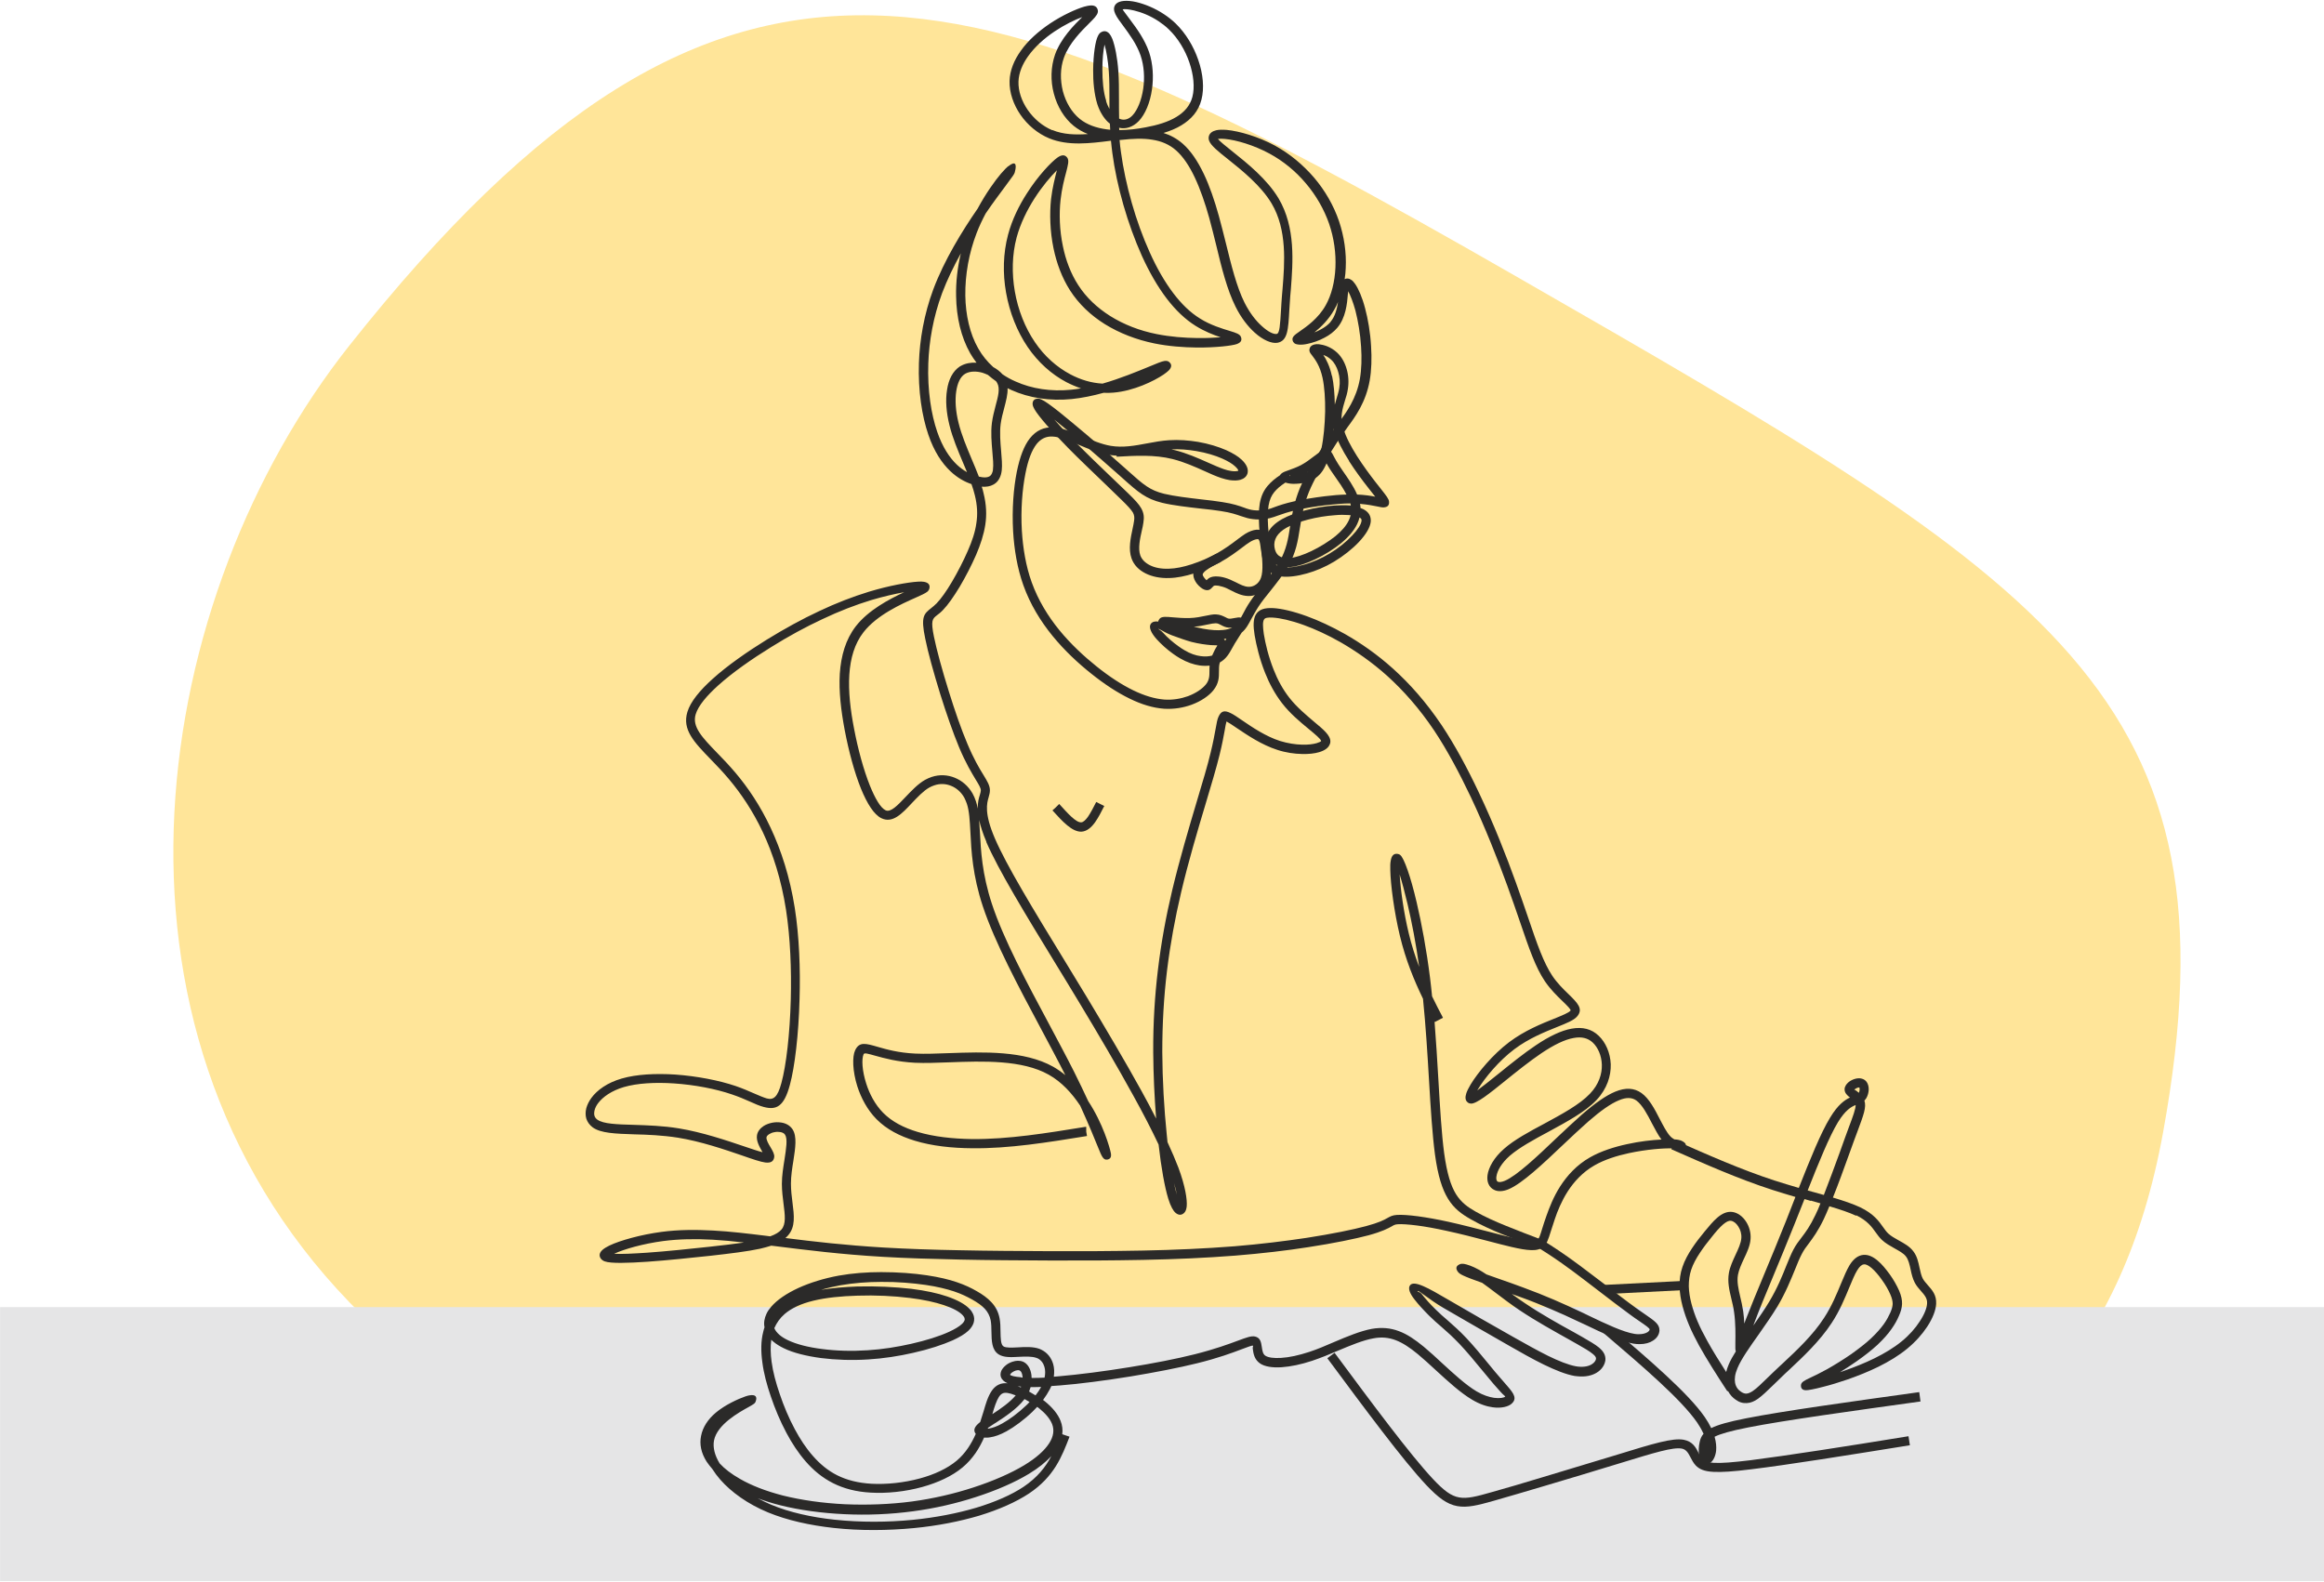
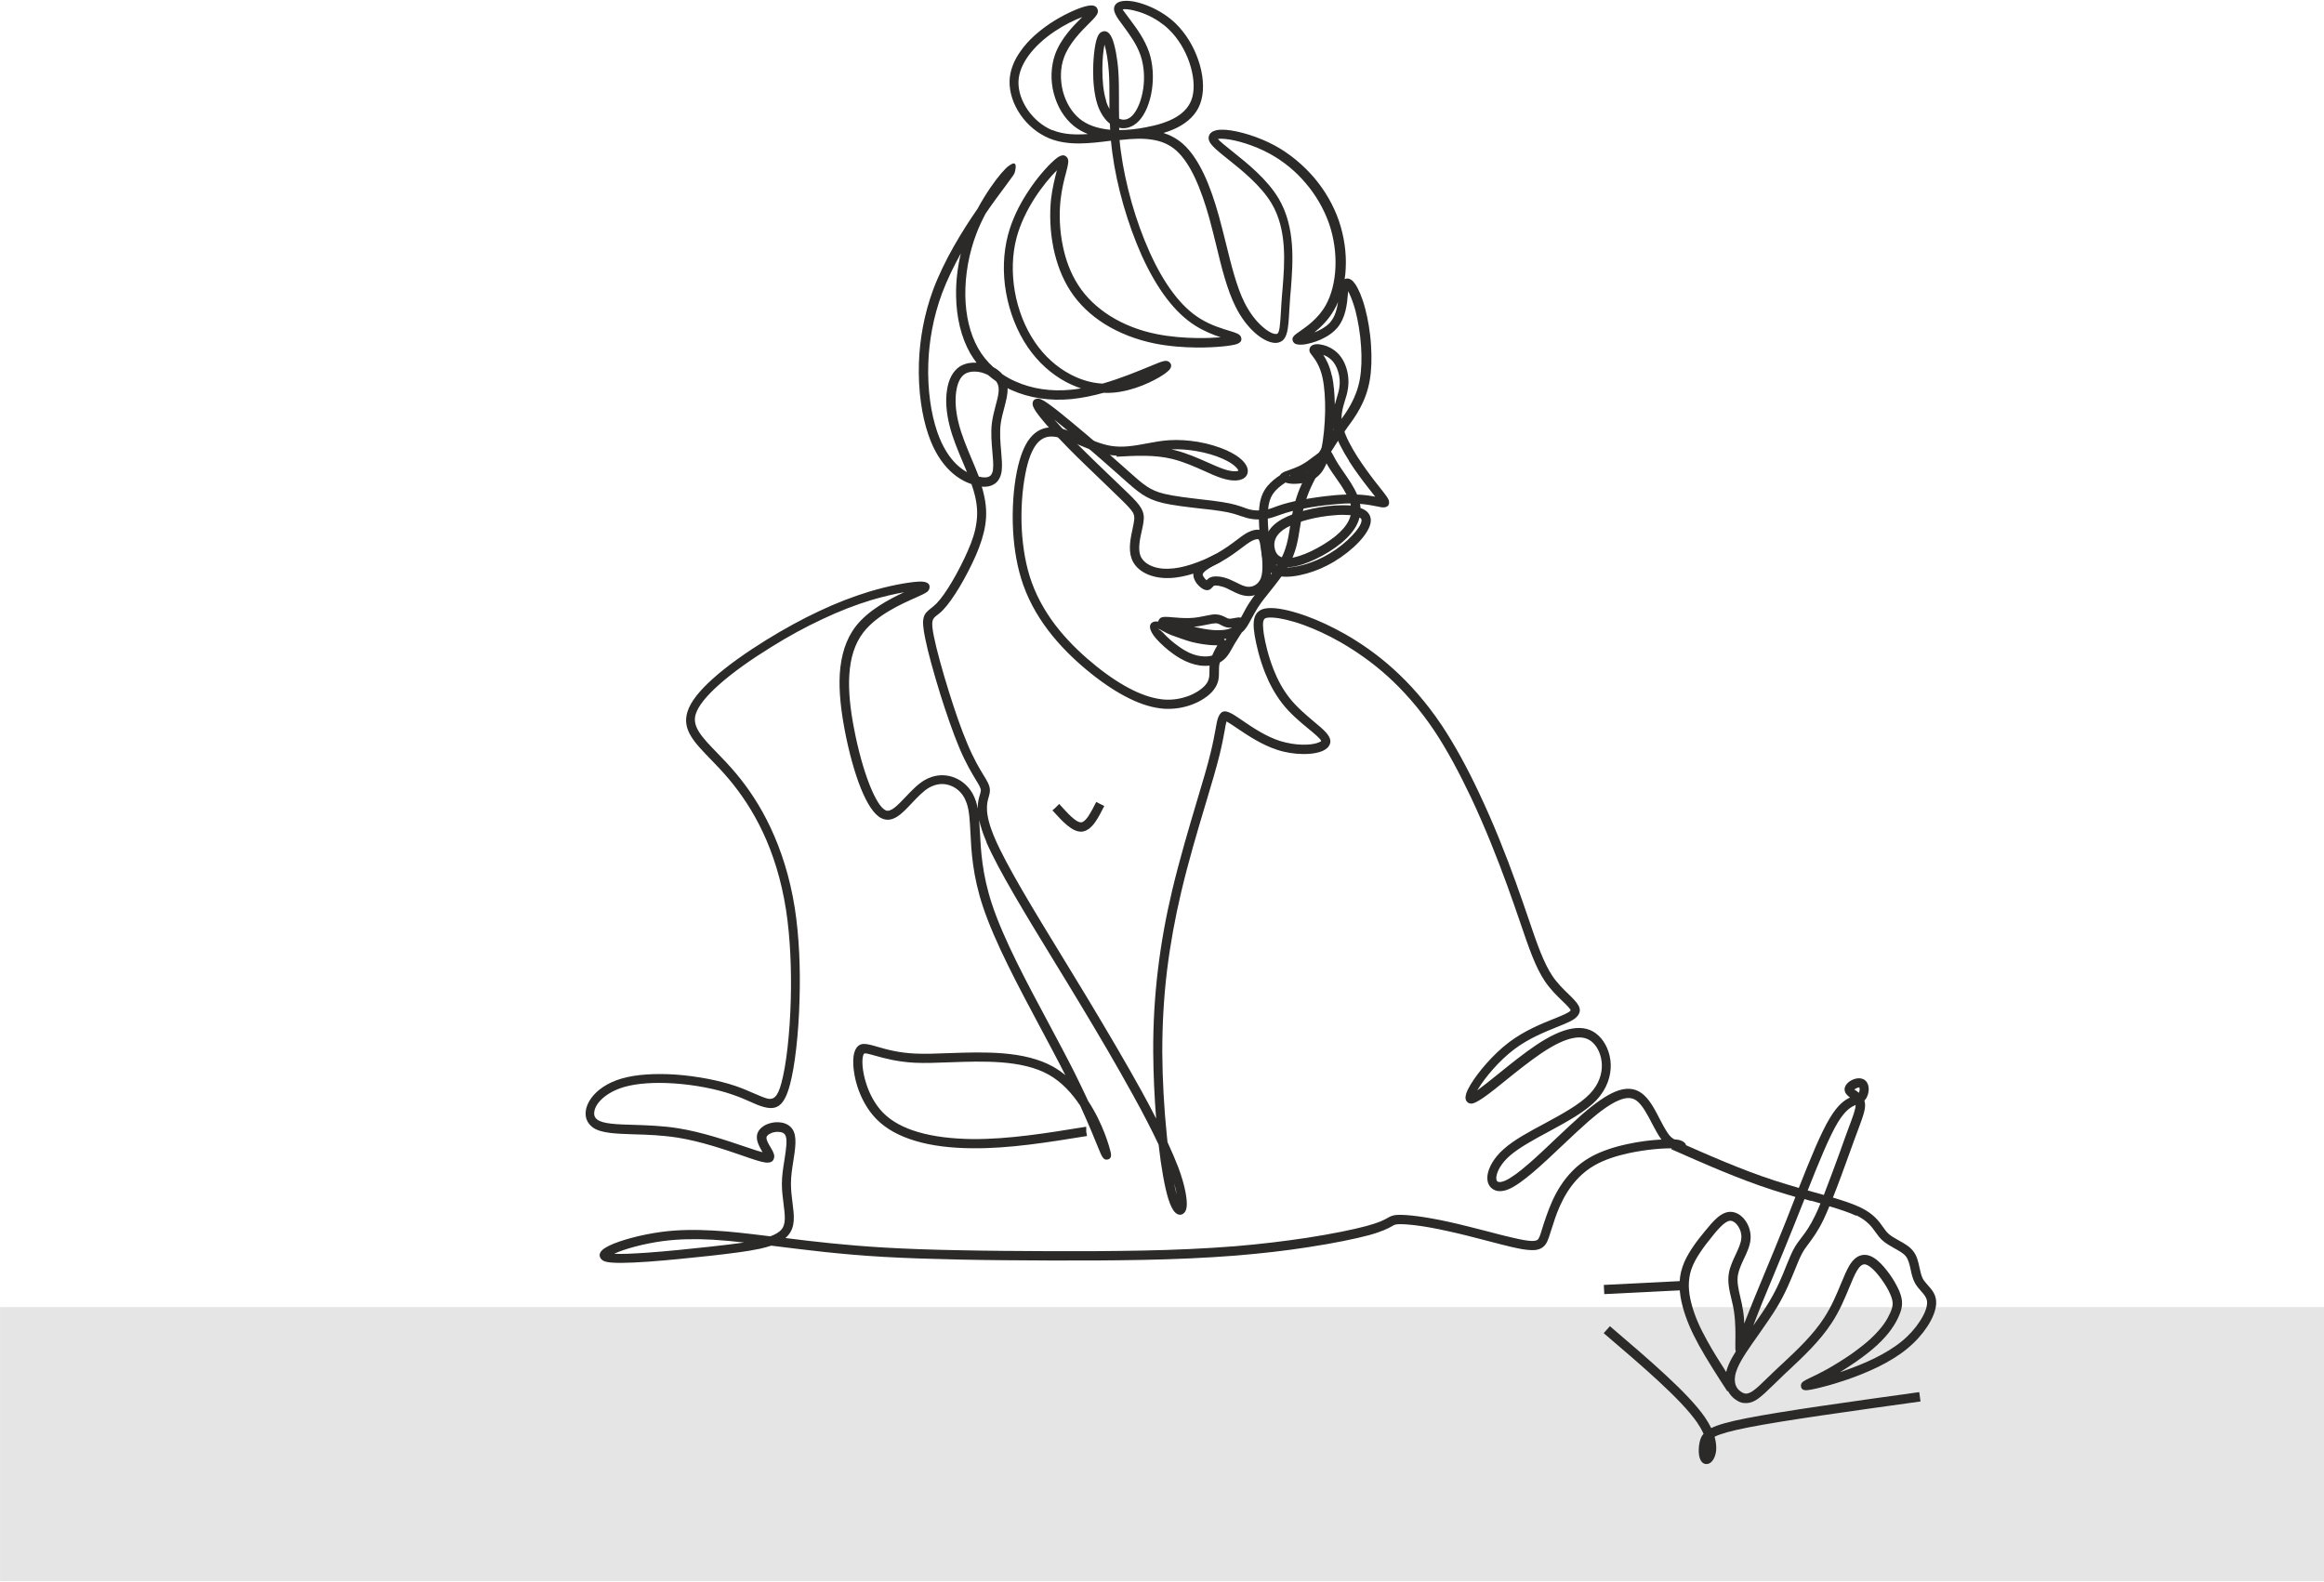
<svg xmlns="http://www.w3.org/2000/svg" width="100%" height="100%" viewBox="0 0 977 665" version="1.1" xml:space="preserve" style="fill-rule:evenodd;clip-rule:evenodd;stroke-linejoin:round;stroke-miterlimit:2;">
  <g transform="matrix(1,0,0,1,-5216.13,-2307.67)">
    <g transform="matrix(4.167,0,0,4.167,4802.34,0)">
      <g transform="matrix(0.405,0,0,-0.405,116.803,698.384)">
-         <path d="M43.8,270.9C-5.4,208.8 -23.2,102.1 43.8,32.6C110.8,-36.9 222,-9.6 300.5,-22C379,-34.4 475.8,-34.4 495.6,74.8C515.5,184 468.3,211.3 334.2,288.3C200.1,365.3 138.2,390.1 43.8,270.9Z" style="fill:rgb(255,229,153);fill-rule:nonzero;" />
-       </g>
+         </g>
    </g>
    <g transform="matrix(4.167,0,0,4.167,4802.34,0)">
      <g transform="matrix(0.108,0,0,-0.108,99.309,713.328)">
        <rect x="0" y="-0" width="2175.55" height="256" style="fill:rgb(229,229,230);" />
      </g>
    </g>
    <g transform="matrix(4.167,0,0,4.167,4802.34,0)">
      <g transform="matrix(1.55,0,0,-1.543,158.374,646.822)">
        <path d="M49.33,32.27C49.48,31.73 49.82,31.09 50.21,30.47C50.61,29.84 51.06,29.23 51.4,28.79L51.8,28.28C52.12,27.87 52.29,27.66 52.3,27.48C52.32,27.24 52.2,27.13 51.96,27.11C51.86,27.1 51.73,27.13 51.54,27.17C51.29,27.22 50.91,27.3 50.41,27.34C50.43,27.25 50.44,27.16 50.44,27.07C50.5,27.05 50.56,27.02 50.61,27C50.91,26.85 51.09,26.63 51.11,26.31L51.11,26.19C51.08,25.81 50.79,25.33 50.34,24.85C49.91,24.39 49.33,23.93 48.72,23.56C48.14,23.21 47.52,22.95 46.95,22.79C46.32,22.61 45.73,22.54 45.31,22.59C44.84,22.65 44.55,22.84 44.35,23.1C44.16,23.35 44.08,23.64 44.03,23.92C44,24.07 43.98,24.23 43.96,24.38C43.92,24.66 43.89,24.9 43.82,25C43.8,25.03 43.76,25.04 43.7,25.03C43.59,25.02 43.43,24.96 43.25,24.85C43.09,24.75 42.91,24.62 42.72,24.47C42.36,24.2 41.92,23.86 41.34,23.54C40.84,23.26 40.22,22.98 39.6,22.79C39.06,22.62 38.5,22.5 37.99,22.49C37.41,22.47 36.88,22.58 36.46,22.79C36.02,23.01 35.69,23.34 35.54,23.77C35.32,24.38 35.48,25.12 35.61,25.73C35.65,25.91 35.68,26.07 35.7,26.21C35.74,26.44 35.72,26.6 35.63,26.77C35.51,26.97 35.28,27.22 34.88,27.61C34.59,27.9 34.21,28.27 33.79,28.67C33.03,29.41 32.13,30.26 31.4,31.01C30.85,31.57 30.38,32.08 30.02,32.49C29.63,32.94 29.35,33.3 29.22,33.53C29.15,33.65 29.11,33.76 29.1,33.85C29.09,34.06 29.18,34.19 29.4,34.22C29.48,34.23 29.58,34.21 29.68,34.16C29.89,34.07 30.25,33.81 30.82,33.36C31.32,32.96 31.98,32.4 32.68,31.81C33.53,31.08 34.44,30.28 35.12,29.67L35.32,29.49C36.32,28.59 36.73,28.23 37.66,28C38.32,27.84 39.26,27.73 40.11,27.63C40.59,27.58 41.05,27.52 41.43,27.46C42.16,27.35 42.54,27.21 42.85,27.1C42.98,27.05 43.09,27.01 43.21,26.98C43.39,26.93 43.59,26.91 43.8,26.91C44.01,26.91 44.22,26.93 44.4,26.98C44.54,27.01 44.69,27.07 44.85,27.13C45.15,27.24 45.52,27.37 46.14,27.51C46.68,27.63 47.4,27.75 48.13,27.84C48.6,27.9 49.09,27.94 49.53,27.95C49.32,28.36 49.03,28.78 48.78,29.13C48.66,29.31 48.54,29.47 48.46,29.6C48.36,29.75 48.29,29.89 48.23,29.99C48.12,29.73 48,29.52 47.87,29.36C47.59,29.02 47.27,28.85 46.92,28.75C46.63,28.67 46.32,28.65 46.06,28.65C45.63,28.66 45.28,28.81 45.22,28.98C45.11,29.31 45.38,29.41 45.79,29.55C46.01,29.63 46.29,29.73 46.56,29.87C46.86,30.03 47.16,30.25 47.4,30.44C47.57,30.57 47.72,30.68 47.85,30.76L47.9,30.97C48.04,31.62 48.12,32.51 48.14,33.38C48.15,34.19 48.1,34.99 47.97,35.59C47.8,36.38 47.48,36.79 47.31,37.02C47.15,37.22 47.06,37.34 47.15,37.55C47.17,37.59 47.19,37.63 47.22,37.65C47.32,37.75 47.51,37.8 47.73,37.78C47.89,37.76 48.08,37.72 48.28,37.64C48.5,37.55 48.73,37.41 48.92,37.23C49.21,36.96 49.42,36.58 49.54,36.16C49.66,35.75 49.69,35.29 49.62,34.85C49.58,34.58 49.51,34.34 49.43,34.1C49.27,33.57 49.1,33 49.29,32.28L49.33,32.27ZM49.7,30.15C49.28,30.81 48.91,31.51 48.74,32.12L48.71,32.26C48.67,31.75 48.6,31.26 48.52,30.86L48.5,30.78C48.58,30.69 48.65,30.56 48.74,30.38C48.8,30.26 48.89,30.11 49,29.93C49.09,29.78 49.2,29.64 49.3,29.48C49.61,29.03 49.99,28.5 50.22,27.95C50.71,27.93 51.1,27.87 51.4,27.81L50.93,28.41C50.57,28.87 50.11,29.49 49.7,30.13L49.7,30.15ZM49.79,27.37C49.32,27.37 48.77,27.32 48.23,27.26C47.52,27.18 46.82,27.06 46.3,26.94C45.72,26.81 45.36,26.68 45.08,26.58C44.9,26.51 44.74,26.46 44.56,26.41C44.32,26.35 44.07,26.32 43.82,26.32C43.57,26.32 43.31,26.35 43.08,26.41C42.94,26.45 42.81,26.49 42.66,26.54C42.37,26.64 42.02,26.77 41.35,26.87C41,26.93 40.54,26.98 40.06,27.03C39.19,27.13 38.23,27.24 37.53,27.41C36.46,27.68 36.01,28.07 34.93,29.04L34.73,29.22C34.08,29.8 33.18,30.59 32.3,31.35C31.64,31.92 31,32.46 30.51,32.85C30.86,32.45 31.31,31.96 31.84,31.42C32.57,30.68 33.46,29.82 34.22,29.09C34.64,28.69 35.02,28.32 35.32,28.03C35.76,27.6 36.02,27.32 36.17,27.05C36.34,26.74 36.37,26.48 36.31,26.11C36.29,25.95 36.25,25.78 36.21,25.6C36.09,25.07 35.95,24.42 36.11,23.97C36.21,23.7 36.43,23.48 36.73,23.33C37.06,23.16 37.49,23.08 37.97,23.1C38.42,23.11 38.93,23.22 39.42,23.38C40.01,23.57 40.58,23.82 41.05,24.08C41.6,24.39 42.02,24.7 42.36,24.96C42.58,25.13 42.77,25.27 42.94,25.38C43.2,25.54 43.45,25.63 43.66,25.65C43.93,25.67 44.15,25.58 44.3,25.38L44.34,25.32C44.37,25.39 44.41,25.47 44.45,25.54C44.63,25.83 44.91,26.1 45.33,26.34C45.74,26.57 46.28,26.77 46.86,26.92C47.47,27.08 48.14,27.19 48.74,27.23C49.07,27.25 49.39,27.26 49.68,27.24L49.81,27.23L49.78,27.39L49.79,27.37ZM44.94,23.36C45.04,23.28 45.19,23.22 45.39,23.19C45.74,23.15 46.24,23.21 46.79,23.37C47.31,23.52 47.88,23.76 48.41,24.08C48.98,24.42 49.51,24.85 49.9,25.27C50.26,25.65 50.49,26 50.51,26.24L50.51,26.28C50.51,26.35 50.46,26.4 50.38,26.45C50.34,26.3 50.29,26.16 50.22,26.01C50.01,25.58 49.66,25.17 49.18,24.77C48.7,24.38 48.1,24 47.5,23.72C46.92,23.44 46.34,23.25 45.88,23.21C45.5,23.18 45.19,23.24 44.95,23.37L44.94,23.36ZM49.8,26.6L49.65,26.61C49.39,26.63 49.1,26.63 48.79,26.6C48.22,26.56 47.59,26.46 47.02,26.31C46.48,26.17 46,25.99 45.64,25.79C45.32,25.61 45.11,25.41 44.98,25.2C44.85,24.98 44.81,24.75 44.84,24.52C44.87,24.29 44.96,24.07 45.14,23.94C45.29,23.83 45.51,23.76 45.82,23.79C46.21,23.83 46.72,24 47.24,24.25C47.8,24.52 48.36,24.87 48.8,25.22C49.21,25.56 49.51,25.9 49.68,26.26C49.73,26.37 49.77,26.48 49.8,26.59L49.8,26.6ZM47.33,29.62C47.21,29.54 47.09,29.46 46.96,29.39C47.09,29.44 47.22,29.52 47.33,29.62ZM45.86,29.17C45.82,29.24 45.79,29.28 45.83,29.17C45.83,29.15 45.85,29.16 45.86,29.17ZM48.59,35.71C48.7,35.19 48.76,34.53 48.77,33.83C48.81,33.98 48.85,34.12 48.89,34.25C48.96,34.49 49.03,34.71 49.06,34.92C49.12,35.28 49.09,35.64 48.99,35.97C48.9,36.29 48.74,36.58 48.53,36.77C48.39,36.9 48.23,37 48.07,37.06L48.02,37.08C48.21,36.79 48.44,36.36 48.58,35.7L48.59,35.71Z" style="fill:rgb(43,42,41);fill-rule:nonzero;" />
      </g>
    </g>
    <g transform="matrix(4.167,0,0,4.167,4802.34,0)">
      <g transform="matrix(1.55,0,0,-1.543,158.374,681.241)">
        <path d="M38.09,53.22L38.35,53.16C39.12,52.97 39.86,52.64 40.51,52.35C40.89,52.18 41.25,52.02 41.54,51.92C41.71,51.86 41.87,51.82 42.01,51.8C42.2,51.77 42.34,51.77 42.44,51.8L42.49,51.81C42.49,51.87 42.42,51.97 42.28,52.1C42.1,52.27 41.82,52.44 41.44,52.61C40.99,52.81 40.4,52.99 39.75,53.1C39.22,53.19 38.65,53.24 38.1,53.21L38.09,53.22ZM38.2,52.58C37.04,52.87 35.8,52.8 34.57,52.73L34.57,52.8C34.4,52.81 34.24,52.83 34.07,52.85C33.4,52.96 32.74,53.24 32.1,53.51C31.47,53.78 30.87,54.03 30.39,54.05C29.98,54.07 29.64,53.91 29.36,53.56C29.05,53.16 28.8,52.52 28.63,51.62C28.43,50.6 28.32,49.27 28.4,47.89C28.47,46.75 28.66,45.58 29.04,44.52C29.46,43.35 30.1,42.3 30.84,41.39C31.59,40.47 32.44,39.68 33.26,39.02C34.09,38.35 34.9,37.82 35.66,37.45C36.38,37.1 37.05,36.9 37.67,36.85C38.23,36.81 38.76,36.91 39.21,37.07C39.74,37.27 40.15,37.56 40.37,37.83C40.61,38.12 40.61,38.42 40.61,38.71C40.61,38.83 40.61,38.95 40.62,39.07C40.42,39.05 40.2,39.05 39.97,39.08C39.58,39.14 39.15,39.28 38.69,39.55C38.55,39.63 38.4,39.73 38.26,39.83C37.85,40.12 37.46,40.48 37.18,40.79C36.83,41.18 36.65,41.56 36.78,41.78L36.8,41.81C36.9,41.94 37.06,41.98 37.28,41.95C37.28,42.01 37.32,42.08 37.37,42.14C37.5,42.29 37.8,42.27 38.2,42.23C38.53,42.2 38.95,42.17 39.3,42.18C39.72,42.19 40.08,42.27 40.37,42.33C40.62,42.38 40.84,42.43 41.03,42.42C41.3,42.41 41.47,42.32 41.64,42.24C41.73,42.19 41.82,42.14 41.9,42.14C41.99,42.13 42.11,42.16 42.23,42.18C42.32,42.2 42.4,42.21 42.48,42.22C42.55,42.22 42.61,42.22 42.66,42.21L42.77,42.41C42.9,42.66 43.05,42.95 43.26,43.26C43.48,43.6 43.77,43.95 44.06,44.32C44.46,44.83 44.89,45.36 45.17,45.86C45.62,46.65 45.74,47.39 45.85,48.11L45.87,48.22C45.93,48.62 46,49.02 46.09,49.41C46.19,49.81 46.31,50.22 46.49,50.66C46.67,51.09 46.9,51.54 47.13,51.96C47.37,52.39 47.61,52.79 47.81,53.12C48.01,53.45 48.18,53.72 48.37,54.01C48.56,54.3 48.75,54.58 48.99,54.91L49.06,55C49.53,55.65 50.17,56.52 50.4,57.81C50.51,58.44 50.53,59.18 50.48,59.92C50.43,60.77 50.28,61.62 50.11,62.29C49.96,62.84 49.79,63.27 49.64,63.55L49.62,63.36C49.57,62.73 49.48,61.81 48.93,61.16C48.71,60.9 48.42,60.68 48.11,60.52C47.73,60.31 47.32,60.18 46.99,60.11C46.6,60.02 46.26,60.05 46.14,60.15C46.11,60.18 46.08,60.21 46.06,60.24C45.91,60.53 46.13,60.68 46.49,60.93C46.92,61.23 47.7,61.77 48.18,62.64C48.55,63.3 48.77,64.17 48.81,65.11C48.85,66.03 48.72,67.02 48.4,67.96C48.07,68.91 47.55,69.82 46.89,70.6C46.23,71.39 45.42,72.06 44.52,72.55C43.49,73.11 42.36,73.44 41.62,73.51C41.43,73.53 41.27,73.53 41.16,73.51C41.31,73.33 41.67,73.04 42.12,72.68C43.07,71.92 44.36,70.88 45.11,69.62C46.23,67.72 46.04,65.43 45.91,63.69L45.87,63.24C45.85,62.9 45.83,62.6 45.81,62.34C45.74,61.03 45.7,60.3 45.03,60.18C44.66,60.12 44.1,60.35 43.55,60.85C43.12,61.24 42.67,61.81 42.31,62.54C41.76,63.64 41.4,65.09 41.05,66.56C40.9,67.16 40.76,67.75 40.6,68.33C40.33,69.3 40.02,70.21 39.66,70.98C39.31,71.73 38.9,72.35 38.44,72.76C37.99,73.16 37.47,73.37 36.89,73.46C36.29,73.56 35.62,73.53 34.89,73.45L34.76,73.44C34.78,73.18 34.81,72.92 34.85,72.65C34.99,71.61 35.23,70.47 35.55,69.34C35.87,68.21 36.27,67.1 36.72,66.1C37.18,65.07 37.7,64.16 38.26,63.42C38.79,62.72 39.36,62.16 39.99,61.77C40.68,61.33 41.46,61.1 41.95,60.95C42.34,60.83 42.59,60.75 42.66,60.56C42.74,60.35 42.66,60.2 42.4,60.1C42.1,59.99 41.05,59.86 39.78,59.87C38.92,59.88 37.94,59.95 37.02,60.14C35.85,60.38 34.75,60.81 33.8,61.4C32.88,61.98 32.11,62.71 31.54,63.6C31.01,64.43 30.66,65.39 30.46,66.36C30.23,67.48 30.2,68.61 30.3,69.58C30.39,70.34 30.56,70.99 30.68,71.46C30.29,71.07 29.73,70.42 29.21,69.6C28.74,68.86 28.31,67.99 28.06,67.07C27.76,65.94 27.74,64.72 27.94,63.55C28.15,62.33 28.61,61.16 29.25,60.22C29.87,59.3 30.67,58.59 31.55,58.12C32.22,57.76 32.93,57.55 33.65,57.51C34.83,57.85 35.93,58.31 36.68,58.62C37.16,58.82 37.51,58.97 37.68,58.99C37.8,59.01 37.91,58.99 37.98,58.93C38.18,58.77 38.16,58.57 37.95,58.36C37.88,58.29 37.76,58.2 37.62,58.1C37,57.68 35.69,57.03 34.35,56.92C34.14,56.9 33.93,56.9 33.72,56.91C33.04,56.72 32.33,56.57 31.64,56.5C30.23,56.36 28.87,56.57 27.72,57.09L27.47,57.21C27.49,56.81 27.37,56.38 27.25,55.91C27.16,55.58 27.07,55.23 27.02,54.87C26.95,54.3 27,53.67 27.05,53.11C27.09,52.63 27.13,52.19 27.09,51.83C27.08,51.74 27.06,51.65 27.04,51.57C26.95,51.26 26.79,51.04 26.55,50.91C26.34,50.79 26.09,50.75 25.79,50.77C25.84,50.62 25.88,50.48 25.91,50.33C26.09,49.6 26.12,48.93 26.02,48.28C25.92,47.63 25.71,46.99 25.42,46.31C25.12,45.62 24.74,44.88 24.35,44.22C23.97,43.59 23.59,43.04 23.27,42.71C23.12,42.55 22.99,42.45 22.87,42.36C22.58,42.13 22.46,42.03 22.68,40.95C22.85,40.11 23.22,38.75 23.65,37.37C24.03,36.14 24.46,34.89 24.85,33.97C25.27,32.96 25.64,32.34 25.9,31.92C26.16,31.49 26.32,31.23 26.32,30.91C26.32,30.76 26.28,30.62 26.24,30.47C26.12,30.06 25.94,29.42 26.64,27.78C27.4,26 29.16,23.1 31.11,19.9C31.6,19.09 32.11,18.26 32.63,17.39C33.88,15.3 35.13,13.18 36.19,11.25C36.53,10.63 36.85,10.03 37.14,9.45C37.03,10.84 36.96,12.34 36.95,13.79C36.94,15.68 37.05,17.47 37.26,19.21C37.47,20.96 37.78,22.67 38.19,24.4C38.67,26.41 39.27,28.45 39.79,30.2C40.16,31.44 40.49,32.54 40.69,33.39C40.85,34.04 40.94,34.55 41.01,34.93C41.08,35.32 41.12,35.57 41.21,35.75C41.38,36.11 41.59,36.16 41.98,35.97C42.18,35.88 42.43,35.7 42.74,35.49C43.38,35.05 44.27,34.44 45.21,34.14C45.7,33.99 46.2,33.91 46.65,33.9C47.02,33.89 47.35,33.93 47.59,34C47.75,34.05 47.86,34.1 47.88,34.14C47.86,34.27 47.5,34.57 47.03,34.96C46.5,35.4 45.85,35.94 45.33,36.62C44.87,37.22 44.5,37.91 44.23,38.6C43.87,39.51 43.66,40.41 43.55,41.06C43.45,41.68 43.46,42.11 43.63,42.41C43.83,42.74 44.18,42.86 44.77,42.83C45.29,42.8 46.05,42.63 46.95,42.3C47.69,42.03 48.54,41.64 49.44,41.13C50.43,40.56 51.5,39.83 52.57,38.86C53.64,37.89 54.71,36.69 55.72,35.18C56.59,33.87 57.41,32.34 58.15,30.76C59.11,28.73 59.93,26.63 60.55,24.9C60.87,24 61.13,23.25 61.36,22.57C61.94,20.85 62.36,19.64 62.93,18.78C63.26,18.29 63.65,17.91 63.97,17.6C64.56,17.02 64.96,16.63 64.55,16.14C64.34,15.88 63.86,15.69 63.24,15.44C62.45,15.12 61.4,14.7 60.46,13.99C59.45,13.23 58.54,12.12 58.1,11.39L58.04,11.29C58.38,11.54 58.89,11.95 59.46,12.41C60.22,13.03 61.09,13.73 61.85,14.24C62.75,14.85 63.52,15.21 64.18,15.33C64.9,15.46 65.48,15.31 65.94,14.87L65.95,14.86C66.39,14.44 66.7,13.76 66.73,13C66.75,12.25 66.5,11.41 65.8,10.66L65.79,10.65C65.06,9.88 63.85,9.23 62.68,8.59C61.71,8.07 60.77,7.55 60.16,7.02C59.62,6.54 59.34,6.04 59.29,5.67C59.27,5.56 59.28,5.47 59.31,5.4C59.33,5.36 59.35,5.33 59.39,5.32C59.48,5.28 59.63,5.3 59.83,5.38C60.61,5.71 61.92,6.95 63.18,8.16C63.76,8.71 64.33,9.25 64.85,9.71C65.71,10.46 66.42,10.96 67.02,11.21C67.7,11.49 68.25,11.46 68.73,11.12C69.23,10.76 69.59,10.07 69.92,9.42C70.15,8.98 70.37,8.55 70.59,8.31C70.68,8.21 70.78,8.14 70.87,8.09C71.09,8.08 71.22,8.04 71.29,8.02C71.74,7.83 71.7,7.61 71.33,7.44C71.27,7.41 71.17,7.4 71.06,7.41C70.97,7.42 70.86,7.45 70.73,7.5C70.18,7.52 69.07,7.44 67.91,7.19C67.12,7.02 66.31,6.76 65.67,6.39C64.89,5.94 64.34,5.32 63.93,4.69C63.52,4.04 63.26,3.39 63.09,2.88C62.98,2.56 62.9,2.3 62.83,2.08C62.66,1.53 62.57,1.25 62.32,1.05C62.13,0.9 61.88,0.83 61.52,0.85C61.21,0.86 60.8,0.93 60.25,1.06C59.83,1.16 59.28,1.3 58.68,1.46C57.85,1.68 56.92,1.92 56.04,2.11C55.32,2.27 54.66,2.39 54.11,2.46C53.56,2.53 53.12,2.56 52.86,2.54C52.69,2.53 52.6,2.48 52.47,2.4C52.23,2.27 51.88,2.07 50.97,1.82C50.11,1.59 48.73,1.3 47.03,1.04C45.63,0.82 44.02,0.63 42.3,0.49C40.41,0.34 38.38,0.25 36.31,0.21C34.26,0.17 32.17,0.16 30.16,0.17C28.15,0.18 26.21,0.19 24.39,0.23C22.56,0.27 20.86,0.32 19.35,0.41C16.61,0.57 14.42,0.85 12.34,1.11L12.09,1.14C11.87,1.07 11.62,1 11.36,0.94C10.53,0.76 9.45,0.63 8.14,0.48C6.84,0.34 5.32,0.18 4.04,0.09C2.73,-0 1.65,-0.03 1.26,0.11C1.14,0.15 1.05,0.22 0.99,0.3C0.86,0.5 0.91,0.69 1.11,0.87C1.21,0.96 1.36,1.05 1.56,1.15C2.25,1.48 3.59,1.86 4.94,2.04C6.05,2.19 7.17,2.19 8.3,2.13C9.43,2.07 10.56,1.93 11.71,1.79L12.02,1.75C12.36,1.87 12.6,2.02 12.75,2.19C13.06,2.55 12.98,3.15 12.89,3.86C12.84,4.27 12.78,4.71 12.78,5.18C12.78,5.72 12.87,6.26 12.95,6.77C13.06,7.49 13.16,8.12 12.99,8.39C12.93,8.49 12.81,8.55 12.67,8.57C12.55,8.59 12.42,8.59 12.29,8.56C12.16,8.54 12.05,8.49 11.95,8.43C11.86,8.37 11.79,8.3 11.78,8.23C11.75,8.07 11.91,7.79 12.05,7.56C12.19,7.32 12.31,7.11 12.28,6.92C12.24,6.66 12.07,6.53 11.69,6.58C11.39,6.62 10.86,6.8 10.18,7.04C9.05,7.43 7.5,7.96 6.02,8.2C5.01,8.36 4.03,8.4 3.17,8.42C1.96,8.46 0.98,8.49 0.46,8.88C0.26,9.03 0.12,9.23 0.05,9.45C-0.01,9.66 -0.01,9.89 0.05,10.13C0.11,10.35 0.22,10.58 0.38,10.8C0.75,11.31 1.42,11.8 2.36,12.07C3.32,12.35 4.56,12.41 5.83,12.33C7.24,12.23 8.68,11.95 9.77,11.58C10.23,11.42 10.62,11.25 10.96,11.1C11.28,10.96 11.56,10.84 11.79,10.77C12.22,10.65 12.5,10.83 12.75,11.78C13.06,12.92 13.3,14.97 13.36,17.25C13.41,19.18 13.33,21.27 13.05,23.1C12.74,25.09 12.2,26.77 11.54,28.18C10.88,29.59 10.1,30.73 9.34,31.64C8.93,32.13 8.52,32.56 8.15,32.94C7.06,34.07 6.28,34.88 6.63,36.04C6.83,36.71 7.44,37.45 8.27,38.2C9.24,39.08 10.53,39.98 11.8,40.77C12.95,41.48 14.09,42.11 15.2,42.63C16.31,43.16 17.4,43.58 18.44,43.9C19.75,44.3 20.99,44.52 21.63,44.56C21.8,44.57 21.93,44.57 22.03,44.55C22.31,44.5 22.44,44.36 22.38,44.11C22.36,44.03 22.31,43.95 22.23,43.89C22.1,43.79 21.84,43.67 21.48,43.51C20.56,43.1 18.96,42.38 18.09,41.25C17.51,40.5 17.24,39.55 17.17,38.48C17.1,37.39 17.24,36.17 17.48,34.94C17.73,33.61 18.1,32.25 18.51,31.22C18.85,30.38 19.2,29.77 19.53,29.61C19.86,29.45 20.32,29.94 20.83,30.48C21.22,30.89 21.63,31.33 22.1,31.6C22.24,31.68 22.39,31.74 22.53,31.79C23.04,31.96 23.56,31.93 24.03,31.74C24.5,31.55 24.91,31.2 25.19,30.71C25.28,30.55 25.35,30.38 25.41,30.2C25.46,30.05 25.5,29.89 25.53,29.72C25.52,30.13 25.6,30.41 25.67,30.63C25.7,30.74 25.73,30.84 25.73,30.91C25.73,31.06 25.61,31.27 25.4,31.61C25.14,32.05 24.75,32.68 24.31,33.74C23.92,34.68 23.48,35.95 23.09,37.2C22.66,38.6 22.28,39.97 22.11,40.84C21.81,42.28 22.02,42.45 22.51,42.84C22.61,42.92 22.73,43.02 22.85,43.14C23.14,43.44 23.5,43.95 23.85,44.55C24.22,45.18 24.59,45.9 24.88,46.57C25.16,47.21 25.36,47.8 25.44,48.39C25.53,48.97 25.5,49.56 25.34,50.21C25.28,50.45 25.21,50.69 25.12,50.94C24.7,51.08 24.21,51.34 23.74,51.79C23.21,52.3 22.69,53.05 22.31,54.18C21.9,55.38 21.64,57.03 21.7,58.86C21.75,60.38 22.03,62.03 22.63,63.66C23.35,65.59 24.52,67.5 25.52,68.95C26.06,69.96 26.66,70.79 27.04,71.24C27.17,71.39 27.28,71.51 27.35,71.58L27.43,71.65C27.46,71.69 27.49,71.72 27.53,71.73C27.94,72.06 28.1,71.93 27.94,71.33C27.93,71.28 27.89,71.2 27.82,71.1C27.73,70.97 27.56,70.74 27.34,70.44C27.01,69.99 26.54,69.37 26.04,68.63C25.83,68.23 25.62,67.79 25.45,67.34C24.96,66.06 24.7,64.63 24.72,63.26C24.74,61.99 25.01,60.78 25.56,59.81C25.82,59.35 26.15,58.94 26.54,58.59C26.78,58.46 26.98,58.3 27.14,58.12C27.4,57.94 27.69,57.78 27.99,57.65C29.05,57.17 30.3,56.98 31.6,57.11C31.82,57.13 32.03,57.16 32.25,57.2C31.92,57.31 31.6,57.45 31.29,57.61C30.33,58.12 29.46,58.9 28.78,59.9C28.09,60.92 27.6,62.16 27.37,63.47C27.15,64.72 27.18,66.03 27.5,67.24C27.76,68.23 28.22,69.16 28.72,69.94C29.47,71.13 30.33,72.01 30.7,72.28C30.99,72.49 31.2,72.49 31.35,72.29C31.49,72.1 31.4,71.8 31.28,71.32C31.16,70.88 31,70.25 30.92,69.53C30.82,68.62 30.85,67.55 31.07,66.5C31.25,65.6 31.58,64.71 32.07,63.95C32.59,63.14 33.3,62.47 34.15,61.93C35.04,61.37 36.07,60.97 37.17,60.75C38.06,60.57 38.99,60.5 39.82,60.49C40.4,60.48 40.92,60.51 41.34,60.54C40.86,60.7 40.28,60.93 39.72,61.28C39.03,61.71 38.4,62.32 37.83,63.07C37.23,63.86 36.69,64.81 36.21,65.87C35.75,66.9 35.34,68.04 35.01,69.19C34.68,70.35 34.43,71.52 34.29,72.59C34.25,72.86 34.23,73.13 34.2,73.39L34.17,73.39C32.83,73.22 31.41,73.04 30.18,73.55C29.43,73.86 28.77,74.42 28.31,75.09C27.85,75.76 27.58,76.55 27.6,77.3C27.62,78 27.9,78.67 28.33,79.27C28.81,79.96 29.5,80.56 30.22,81.05C31.04,81.6 31.92,82 32.46,82.16C32.63,82.21 32.77,82.23 32.88,82.24C33.11,82.25 33.27,82.17 33.33,81.98C33.35,81.92 33.36,81.85 33.34,81.78C33.3,81.59 33.08,81.37 32.78,81.07C32.27,80.56 31.48,79.77 31.14,78.83C30.89,78.14 30.89,77.36 31.07,76.63C31.26,75.91 31.64,75.25 32.17,74.82C32.64,74.44 33.24,74.23 33.9,74.14L34.15,74.11L34.13,74.51C34.09,74.55 34.04,74.58 34,74.62C33.72,74.89 33.47,75.29 33.31,75.79C33.11,76.43 33.03,77.26 33.04,78.03C33.05,79.01 33.18,79.93 33.36,80.26C33.42,80.38 33.49,80.46 33.58,80.5C33.77,80.6 33.94,80.56 34.09,80.4C34.16,80.32 34.23,80.2 34.29,80.05C34.46,79.61 34.62,78.81 34.68,77.93C34.72,77.37 34.72,76.76 34.72,76.12C34.72,75.71 34.72,75.28 34.73,74.84C34.76,74.83 34.8,74.81 34.83,74.8C34.96,74.76 35.09,74.76 35.22,74.8C35.35,74.84 35.48,74.92 35.6,75.05C35.93,75.4 36.19,76.05 36.3,76.8C36.4,77.5 36.36,78.27 36.13,78.96C35.88,79.71 35.38,80.38 35,80.9C34.56,81.49 34.24,81.92 34.48,82.28C34.49,82.3 34.51,82.32 34.53,82.34C34.74,82.56 35.24,82.6 35.85,82.46C36.39,82.33 37.05,82.07 37.66,81.66C37.92,81.49 38.17,81.29 38.4,81.07C39.07,80.42 39.58,79.56 39.88,78.68C40.2,77.76 40.28,76.82 40.09,76.08C39.9,75.32 39.42,74.79 38.78,74.4C38.44,74.19 38.04,74.03 37.62,73.9C38.07,73.76 38.49,73.53 38.87,73.2C39.4,72.73 39.85,72.05 40.24,71.23C40.62,70.43 40.94,69.49 41.22,68.48C41.38,67.9 41.53,67.29 41.68,66.69C42.03,65.26 42.38,63.83 42.9,62.79C43.23,62.14 43.62,61.63 44.01,61.28C44.42,60.9 44.79,60.72 44.99,60.76C45.18,60.79 45.21,61.35 45.27,62.36C45.29,62.64 45.3,62.95 45.33,63.27L45.37,63.73C45.5,65.38 45.68,67.57 44.65,69.3C43.96,70.46 42.72,71.46 41.81,72.19C41.18,72.69 40.7,73.08 40.59,73.39C40.55,73.49 40.55,73.59 40.57,73.68C40.62,73.89 40.8,74.02 41.06,74.08C41.24,74.12 41.47,74.12 41.74,74.1C42.55,74.02 43.78,73.67 44.88,73.07C45.84,72.54 46.7,71.82 47.42,70.98C48.13,70.14 48.69,69.17 49.04,68.14C49.38,67.13 49.53,66.06 49.48,65.07C49.47,64.82 49.45,64.58 49.41,64.34C49.54,64.41 49.69,64.4 49.83,64.3C49.92,64.25 50,64.16 50.09,64.03C50.3,63.73 50.55,63.17 50.74,62.44C50.93,61.73 51.08,60.85 51.13,59.96C51.18,59.18 51.16,58.39 51.04,57.71C50.79,56.29 50.1,55.34 49.59,54.65L49.53,54.56C49.28,54.21 49.09,53.94 48.92,53.68C48.75,53.42 48.58,53.15 48.37,52.81C48.16,52.47 47.92,52.07 47.7,51.68C47.47,51.27 47.26,50.85 47.09,50.44C46.93,50.04 46.81,49.66 46.72,49.28C46.63,48.89 46.56,48.51 46.51,48.14L46.49,48.03C46.37,47.26 46.25,46.46 45.74,45.57C45.43,45.04 44.99,44.48 44.58,43.96C44.29,43.6 44.01,43.25 43.81,42.94C43.62,42.65 43.48,42.38 43.35,42.15C43.15,41.77 42.99,41.46 42.71,41.23L42.55,40.98C42.45,40.82 42.34,40.65 42.25,40.5L42.11,40.25C41.89,39.85 41.7,39.51 41.29,39.28L41.26,39.17C41.23,39.03 41.23,38.87 41.23,38.71C41.23,38.31 41.23,37.91 40.86,37.45C40.58,37.1 40.07,36.74 39.44,36.51C38.92,36.32 38.31,36.21 37.66,36.25C36.96,36.3 36.21,36.52 35.42,36.91C34.62,37.3 33.78,37.85 32.91,38.55C32.06,39.23 31.18,40.05 30.4,41.01C29.62,41.97 28.94,43.08 28.5,44.32C28.1,45.44 27.9,46.67 27.83,47.86C27.75,49.3 27.86,50.68 28.07,51.74C28.27,52.73 28.55,53.46 28.92,53.93C29.33,54.45 29.84,54.68 30.45,54.65C31.03,54.62 31.68,54.35 32.36,54.06C32.96,53.81 33.59,53.54 34.19,53.44C34.97,53.31 35.75,53.45 36.54,53.6C37.02,53.69 37.5,53.78 37.99,53.81C38.62,53.85 39.27,53.8 39.87,53.7C40.56,53.58 41.2,53.38 41.7,53.16C42.14,52.96 42.48,52.75 42.7,52.54C43.01,52.25 43.14,51.96 43.1,51.71C43.1,51.68 43.09,51.65 43.08,51.62C43.02,51.43 42.86,51.29 42.62,51.22C42.44,51.17 42.21,51.16 41.93,51.2C41.76,51.23 41.57,51.27 41.37,51.34C41.04,51.45 40.68,51.61 40.29,51.79C39.67,52.07 38.95,52.39 38.24,52.57L38.2,52.58ZM40.79,39.74C40.84,39.85 40.89,39.96 40.94,40.06C41.03,40.25 41.13,40.37 41.12,40.39C41.11,40.41 40.97,40.39 40.71,40.41C40.38,40.44 39.95,40.49 39.44,40.62C39.04,40.73 38.58,40.9 38.17,41.05C37.69,41.23 37.35,41.49 37.28,41.47C37.3,41.44 37.45,41.38 37.61,41.2C37.86,40.92 38.22,40.6 38.6,40.33C38.73,40.24 38.85,40.15 38.98,40.08C39.36,39.85 39.72,39.73 40.04,39.69C40.33,39.65 40.59,39.67 40.79,39.73L40.79,39.74ZM41.55,40.81C41.58,40.78 41.61,40.74 41.64,40.7L41.71,40.83L41.55,40.81ZM42.09,41.56C42.02,41.55 41.94,41.55 41.87,41.55C41.66,41.57 41.52,41.64 41.37,41.72C41.26,41.78 41.15,41.84 41.02,41.84C40.9,41.84 40.72,41.81 40.5,41.76C40.25,41.71 39.95,41.64 39.59,41.61C39.8,41.56 40.01,41.52 40.21,41.48C40.71,41.39 41.14,41.36 41.49,41.4C41.73,41.42 41.93,41.47 42.09,41.56L42.09,41.56ZM48.49,61.55C48.79,61.9 48.91,62.4 48.98,62.85C48.91,62.67 48.82,62.5 48.73,62.34C48.36,61.68 47.87,61.21 47.44,60.86C47.58,60.91 47.71,60.97 47.85,61.05C48.1,61.18 48.33,61.35 48.5,61.55L48.49,61.55ZM30.39,74.09C31.08,73.8 31.89,73.77 32.7,73.83C32.37,73.96 32.05,74.14 31.78,74.36C31.15,74.87 30.7,75.64 30.48,76.48C30.26,77.31 30.28,78.22 30.56,79.03C30.94,80.09 31.78,80.94 32.33,81.48C31.84,81.3 31.17,80.97 30.53,80.54C29.86,80.09 29.24,79.53 28.8,78.91C28.44,78.4 28.2,77.84 28.18,77.26C28.16,76.64 28.39,75.98 28.78,75.41C29.18,74.83 29.74,74.35 30.38,74.08L30.39,74.09ZM34.74,74.09C35.31,74.09 35.9,74.16 36.46,74.27C37.22,74.41 37.92,74.62 38.46,74.95C38.97,75.26 39.35,75.68 39.5,76.26C39.66,76.88 39.58,77.7 39.3,78.52C39.03,79.31 38.57,80.09 37.97,80.67C37.77,80.87 37.54,81.04 37.31,81.2C36.76,81.57 36.17,81.8 35.7,81.91C35.32,82 35.04,82.02 34.96,81.97C34.98,81.93 35.19,81.66 35.46,81.29C35.87,80.74 36.39,80.03 36.68,79.19C36.94,78.41 36.98,77.54 36.87,76.76C36.75,75.89 36.43,75.12 36.01,74.68C35.82,74.48 35.6,74.34 35.38,74.27C35.17,74.2 34.95,74.19 34.73,74.24L34.74,74.11L34.74,74.09ZM33.88,75.99C33.94,75.79 34.02,75.62 34.1,75.47L34.1,76.15C34.1,76.78 34.1,77.36 34.06,77.92C34.01,78.62 33.9,79.27 33.78,79.68C33.7,79.3 33.64,78.7 33.64,78.06C33.64,77.34 33.7,76.58 33.89,76L33.88,75.99ZM26.74,57.65C26.55,57.78 26.37,57.93 26.19,58.08C26.08,58.13 25.96,58.18 25.84,58.22C25.45,58.33 25.04,58.33 24.74,58.17L24.69,58.14C24.39,57.95 24.21,57.54 24.13,57.02C24.04,56.43 24.09,55.69 24.28,54.94C24.47,54.16 24.81,53.35 25.14,52.56C25.3,52.18 25.46,51.8 25.6,51.43C25.68,51.41 25.75,51.4 25.81,51.39C26.01,51.36 26.17,51.38 26.28,51.44C26.38,51.49 26.45,51.6 26.49,51.74C26.51,51.79 26.52,51.85 26.52,51.91C26.56,52.2 26.52,52.61 26.48,53.06C26.43,53.65 26.37,54.31 26.45,54.94C26.5,55.33 26.6,55.71 26.69,56.06C26.85,56.66 27,57.19 26.79,57.56L26.73,57.65L26.74,57.65ZM25.44,58.89C25.3,59.08 25.16,59.28 25.04,59.49C24.44,60.55 24.14,61.86 24.12,63.23C24.1,64.15 24.21,65.11 24.43,66.03C23.97,65.19 23.54,64.31 23.21,63.43C22.63,61.86 22.36,60.28 22.31,58.82C22.25,57.07 22.5,55.5 22.89,54.36C23.24,53.34 23.7,52.66 24.17,52.21C24.39,52 24.62,51.84 24.83,51.72L24.58,52.32C24.24,53.13 23.89,53.96 23.69,54.78C23.48,55.62 23.42,56.43 23.53,57.1C23.63,57.79 23.91,58.33 24.36,58.63L24.45,58.68C24.74,58.84 25.1,58.9 25.45,58.88L25.44,58.89ZM26.1,27.53C25.85,28.11 25.71,28.58 25.62,28.97C25.64,28.73 25.65,28.46 25.67,28.19C25.73,26.99 25.81,25.44 26.45,23.49C27.2,21.19 28.74,18.31 30.17,15.63C30.75,14.53 31.32,13.47 31.81,12.49C32.15,11.81 32.45,11.17 32.72,10.59C33.68,9.13 34.12,7.56 34.19,7.2C34.24,6.95 34.17,6.81 33.97,6.77L33.96,6.77C33.7,6.72 33.59,7 33.38,7.52C33.15,8.09 32.75,9.08 32.19,10.31L32.18,10.32C31.66,11.1 31,11.84 30.15,12.32C28.42,13.3 25.87,13.21 23.7,13.13C22.88,13.1 22.11,13.07 21.45,13.1C20.27,13.16 19.44,13.4 18.86,13.56C18.39,13.69 18.15,13.77 18.1,13.66C17.96,13.35 18,12.58 18.27,11.74C18.48,11.07 18.84,10.37 19.37,9.83C19.94,9.25 20.71,8.85 21.61,8.58C22.67,8.26 23.9,8.13 25.15,8.11C27.53,8.09 30.03,8.5 32.54,8.91L32.59,8.91L32.59,8.6L32.64,8.31C30.11,7.9 27.58,7.48 25.15,7.51C23.84,7.52 22.55,7.66 21.44,8C20.45,8.3 19.59,8.75 18.94,9.41C18.34,10.02 17.93,10.81 17.69,11.56C17.38,12.55 17.35,13.5 17.55,13.92C17.82,14.49 18.23,14.37 19.02,14.14C19.57,13.98 20.36,13.75 21.47,13.7C22.11,13.67 22.87,13.7 23.67,13.73C25.92,13.81 28.56,13.9 30.44,12.84C30.72,12.68 30.99,12.49 31.23,12.29C30.75,13.25 30.19,14.29 29.62,15.37C28.18,18.08 26.63,20.99 25.86,23.33C25.19,25.36 25.11,26.95 25.05,28.19C25.01,28.94 24.98,29.56 24.82,30.04C24.77,30.18 24.71,30.32 24.65,30.44C24.44,30.81 24.14,31.07 23.79,31.21C23.45,31.35 23.07,31.37 22.7,31.24C22.59,31.2 22.48,31.16 22.38,31.1C21.99,30.88 21.61,30.47 21.25,30.09C20.59,29.38 19.99,28.74 19.26,29.09C18.78,29.32 18.33,30.04 17.93,31.02C17.5,32.09 17.13,33.48 16.87,34.85C16.63,36.13 16.48,37.39 16.55,38.54C16.63,39.72 16.93,40.78 17.59,41.64C18.41,42.7 19.76,43.41 20.74,43.87C20.13,43.76 19.38,43.59 18.58,43.35C17.57,43.04 16.51,42.63 15.42,42.11C14.33,41.6 13.21,40.99 12.08,40.28C10.84,39.51 9.58,38.63 8.64,37.78C7.89,37.1 7.34,36.45 7.17,35.89C6.92,35.07 7.6,34.37 8.55,33.38C8.93,32.99 9.35,32.55 9.77,32.05C10.56,31.11 11.37,29.92 12.05,28.46C12.73,27 13.3,25.26 13.62,23.22C13.91,21.36 13.99,19.23 13.93,17.27C13.87,14.94 13.62,12.83 13.3,11.65C12.92,10.23 12.42,9.99 11.6,10.21C11.33,10.28 11.03,10.41 10.68,10.57C10.35,10.72 9.97,10.88 9.53,11.03C8.49,11.39 7.1,11.66 5.75,11.75C4.55,11.83 3.38,11.77 2.49,11.51C1.69,11.27 1.13,10.87 0.82,10.46C0.7,10.3 0.63,10.15 0.59,10C0.56,9.87 0.55,9.74 0.58,9.64C0.61,9.54 0.67,9.45 0.77,9.38C1.15,9.1 2.04,9.07 3.15,9.04C4.03,9.01 5.04,8.98 6.07,8.81C7.6,8.56 9.18,8.02 10.33,7.63C10.83,7.46 11.24,7.32 11.52,7.25L11.5,7.29C11.32,7.61 11.1,7.99 11.16,8.36C11.2,8.61 11.37,8.82 11.6,8.97C11.76,9.07 11.95,9.14 12.15,9.18C12.35,9.22 12.55,9.22 12.75,9.19C13.05,9.14 13.31,9 13.48,8.74C13.77,8.28 13.66,7.54 13.53,6.7C13.45,6.21 13.37,5.69 13.37,5.2C13.37,4.77 13.42,4.35 13.47,3.96C13.58,3.11 13.67,2.38 13.19,1.82C13.14,1.76 13.08,1.7 13.01,1.64C14.89,1.4 16.9,1.17 19.37,1.02C20.9,0.93 22.59,0.87 24.39,0.84C26.21,0.8 28.14,0.79 30.15,0.78C32.16,0.77 34.23,0.78 36.29,0.82C38.33,0.86 40.34,0.95 42.24,1.1C43.94,1.24 45.54,1.44 46.93,1.65C48.6,1.91 49.96,2.19 50.81,2.42C51.66,2.65 51.97,2.82 52.18,2.94C52.38,3.05 52.51,3.13 52.81,3.15C53.11,3.17 53.59,3.14 54.19,3.06C54.77,2.98 55.45,2.86 56.17,2.7C57.03,2.51 57.98,2.26 58.84,2.04C59.41,1.89 59.93,1.75 60.39,1.65C60.91,1.53 61.28,1.46 61.55,1.45C61.76,1.44 61.89,1.47 61.96,1.52C62.07,1.6 62.14,1.83 62.27,2.26C62.34,2.48 62.42,2.75 62.54,3.08C62.73,3.62 63,4.33 63.44,5.02C63.89,5.72 64.51,6.42 65.39,6.92C66.09,7.32 66.96,7.6 67.8,7.78C68.61,7.96 69.41,8.05 70.03,8.08C69.81,8.37 69.62,8.75 69.41,9.14C69.11,9.73 68.78,10.35 68.4,10.63C68.11,10.84 67.74,10.85 67.27,10.65C66.73,10.43 66.07,9.96 65.27,9.26C64.77,8.82 64.2,8.28 63.62,7.73C62.31,6.48 60.96,5.2 60.08,4.83C59.72,4.68 59.41,4.67 59.18,4.77C58.99,4.85 58.85,4.99 58.77,5.18C58.7,5.34 58.68,5.54 58.71,5.76C58.78,6.25 59.12,6.89 59.78,7.47C60.44,8.06 61.42,8.59 62.41,9.12C63.55,9.74 64.71,10.37 65.37,11.07L65.38,11.08C65.96,11.69 66.17,12.38 66.15,12.98C66.13,13.58 65.89,14.11 65.56,14.42C65.24,14.72 64.83,14.82 64.31,14.72C63.74,14.62 63.04,14.28 62.21,13.72C61.46,13.21 60.61,12.53 59.86,11.92C58.84,11.09 57.98,10.4 57.62,10.43C57.54,10.44 57.47,10.46 57.42,10.51C57.26,10.63 57.24,10.84 57.33,11.11C57.38,11.26 57.48,11.46 57.61,11.68C58.08,12.46 59.05,13.64 60.12,14.45C61.13,15.21 62.22,15.65 63.04,15.98C63.58,16.2 64,16.37 64.11,16.51C64.16,16.57 63.92,16.81 63.57,17.15C63.23,17.48 62.81,17.89 62.45,18.42C61.83,19.34 61.41,20.58 60.81,22.35C60.57,23.05 60.3,23.84 60,24.67C59.38,26.38 58.57,28.46 57.62,30.48C56.89,32.02 56.09,33.54 55.24,34.82C54.26,36.29 53.22,37.45 52.19,38.39C51.16,39.32 50.12,40.03 49.16,40.59C48.29,41.09 47.47,41.46 46.76,41.72C45.91,42.03 45.22,42.18 44.74,42.21C44.41,42.23 44.22,42.2 44.16,42.08C44.07,41.93 44.08,41.62 44.15,41.13C44.25,40.51 44.45,39.66 44.79,38.8C45.04,38.16 45.38,37.52 45.81,36.97C46.3,36.34 46.92,35.83 47.42,35.4C48.03,34.89 48.49,34.51 48.48,34.1C48.48,34.05 48.47,33.99 48.45,33.95C48.37,33.7 48.12,33.52 47.75,33.41C47.45,33.32 47.07,33.28 46.64,33.29C46.14,33.3 45.57,33.38 45.03,33.56C44,33.89 43.07,34.53 42.4,34.98C42.11,35.18 41.87,35.34 41.72,35.42C41.68,35.3 41.65,35.1 41.6,34.82C41.53,34.44 41.44,33.93 41.27,33.24C41.06,32.38 40.73,31.27 40.36,30.03C39.84,28.29 39.24,26.26 38.77,24.26C38.37,22.55 38.06,20.86 37.85,19.14C37.64,17.41 37.54,15.64 37.54,13.79C37.55,11.98 37.66,10.07 37.83,8.41L37.88,7.91C38.16,7.3 38.4,6.74 38.59,6.24C39.04,5.02 39.17,4.14 39.13,3.71C39.11,3.51 39.05,3.36 38.96,3.28C38.79,3.12 38.6,3.12 38.4,3.29C38.25,3.42 38.08,3.72 37.93,4.21C37.7,4.96 37.47,6.23 37.3,7.75C36.85,8.71 36.29,9.8 35.65,10.96C34.6,12.88 33.36,15 32.11,17.08C31.61,17.91 31.1,18.76 30.59,19.59C28.63,22.81 26.86,25.73 26.08,27.55L26.1,27.53ZM38.49,4.47C38.45,4.69 38.39,4.95 38.3,5.24C38.36,4.95 38.42,4.69 38.49,4.47ZM41.77,35.48L41.76,35.45C41.77,35.48 41.79,35.51 41.77,35.48ZM10.28,1.35C9.6,1.43 8.94,1.49 8.28,1.53C7.18,1.59 6.1,1.58 5.04,1.44C3.77,1.27 2.52,0.92 1.86,0.61C2.33,0.58 3.1,0.62 4,0.68C5.28,0.77 6.79,0.93 8.08,1.07C8.91,1.16 9.65,1.25 10.28,1.34L10.28,1.35Z" style="fill:rgb(43,42,41);fill-rule:nonzero;" />
      </g>
    </g>
    <g transform="matrix(4.167,0,0,4.167,4802.34,0)">
      <g transform="matrix(1.55,0,0,-1.543,158.374,661.67)">
        <path d="M45.7,38.46C45.44,38.28 45.18,38.11 44.97,37.89C44.77,37.69 44.61,37.45 44.52,37.13C44.42,36.79 44.4,36.35 44.41,35.88C44.42,35.4 44.48,34.87 44.53,34.39L44.53,34.37C44.64,33.36 44.72,32.51 44.51,31.91C44.39,31.59 44.2,31.35 43.96,31.19C43.7,31.01 43.39,30.92 43.09,30.94C42.7,30.96 42.37,31.12 42.04,31.29C41.92,31.35 41.81,31.41 41.72,31.45C41.54,31.53 41.35,31.58 41.2,31.61C41.07,31.63 40.97,31.63 40.91,31.61C40.88,31.6 40.85,31.56 40.82,31.53C40.68,31.38 40.57,31.26 40.29,31.35C40.14,31.4 39.94,31.56 39.79,31.75C39.67,31.91 39.57,32.11 39.56,32.31C39.55,32.55 39.66,32.75 39.82,32.92C39.95,33.06 40.12,33.17 40.27,33.27C40.56,33.45 40.82,33.58 41.08,33.71L41.35,33.17C41.1,33.05 40.86,32.93 40.6,32.76C40.48,32.68 40.35,32.6 40.26,32.5C40.2,32.44 40.17,32.38 40.17,32.34C40.17,32.28 40.22,32.2 40.28,32.12C40.33,32.06 40.37,32.01 40.42,31.97C40.49,32.04 40.57,32.12 40.71,32.17C40.87,32.23 41.08,32.23 41.31,32.2C41.52,32.17 41.75,32.1 41.98,32C42.11,31.94 42.22,31.88 42.34,31.83C42.61,31.69 42.88,31.55 43.14,31.54C43.31,31.53 43.49,31.58 43.64,31.69C43.78,31.79 43.89,31.93 43.96,32.12C44.13,32.59 44.05,33.39 43.95,34.32L43.95,34.34C43.9,34.83 43.84,35.36 43.83,35.88C43.81,36.41 43.84,36.91 43.96,37.31C44.08,37.74 44.3,38.06 44.57,38.33C44.82,38.58 45.11,38.78 45.39,38.97L45.73,38.47L45.7,38.46Z" style="fill:rgb(43,42,41);fill-rule:nonzero;" />
      </g>
    </g>
    <g transform="matrix(4.167,0,0,4.167,4802.34,0)">
      <g transform="matrix(1.55,0,0,-1.543,158.374,804.116)">
        <path d="M70.9,87.66L70.91,87.66C73.07,86.7 75.23,85.74 77.4,85.03C77.93,84.86 78.46,84.7 78.97,84.55C79.71,86.43 80.41,88.17 81.01,89.15C81.52,90 81.96,90.3 82.3,90.46C82.11,90.61 81.95,90.76 81.95,91C81.95,91.09 81.98,91.18 82.03,91.26C82.11,91.39 82.24,91.51 82.4,91.59C82.55,91.67 82.73,91.72 82.89,91.72C83,91.72 83.11,91.69 83.21,91.64C83.28,91.6 83.33,91.55 83.38,91.49C83.48,91.35 83.53,91.16 83.52,90.96C83.51,90.78 83.46,90.59 83.37,90.43C83.33,90.37 83.29,90.31 83.24,90.26C83.38,89.83 83.19,89.33 82.79,88.25L82.56,87.63L82.2,86.63C81.89,85.77 81.54,84.79 81.19,83.92C81.89,83.71 82.51,83.5 82.97,83.28C83.84,82.86 84.18,82.38 84.46,81.98C84.57,81.83 84.67,81.68 84.79,81.57C84.97,81.4 85.22,81.26 85.47,81.12C85.83,80.92 86.18,80.73 86.42,80.41C86.67,80.09 86.75,79.7 86.83,79.32C86.89,79.06 86.94,78.81 87.04,78.62C87.12,78.47 87.24,78.34 87.36,78.2C87.65,77.87 87.94,77.55 87.91,76.97C87.89,76.56 87.69,76.03 87.33,75.48C87.01,74.99 86.57,74.49 86.04,74.05C85.49,73.59 84.84,73.2 84.16,72.86C83.49,72.53 82.79,72.25 82.13,72.02C81.55,71.82 81.02,71.66 80.58,71.55C79.99,71.39 79.54,71.31 79.42,71.32C79.2,71.33 79.1,71.44 79.11,71.65C79.12,71.85 79.34,71.96 79.7,72.13C79.98,72.26 80.37,72.45 80.82,72.7C81.31,72.98 81.86,73.32 82.38,73.68C82.85,74.02 83.31,74.37 83.66,74.7C84.02,75.04 84.29,75.35 84.5,75.64C84.7,75.92 84.83,76.18 84.93,76.4C85.02,76.61 85.07,76.78 85.08,76.96C85.08,77.13 85.04,77.33 84.93,77.58C84.81,77.87 84.61,78.22 84.37,78.55C84.16,78.85 83.93,79.12 83.71,79.31C83.52,79.47 83.35,79.57 83.21,79.55C83.07,79.54 82.93,79.42 82.77,79.16C82.61,78.9 82.45,78.51 82.26,78.05C81.97,77.35 81.63,76.51 81.11,75.72C80.34,74.53 79.22,73.48 78.36,72.67L78.07,72.4C77.79,72.13 77.55,71.9 77.35,71.7C76.9,71.26 76.6,70.97 76.31,70.76C76.07,70.59 75.83,70.49 75.59,70.48C75.34,70.46 75.09,70.53 74.85,70.71C74.67,70.83 74.49,71.02 74.36,71.27L74.32,71.25C73.65,72.28 72.99,73.32 72.48,74.24C72.23,74.7 72.01,75.14 71.83,75.57C71.65,76 71.51,76.41 71.4,76.83C71.29,77.25 71.22,77.67 71.21,78.1C71.2,78.53 71.25,78.96 71.4,79.39C71.54,79.81 71.77,80.23 72.03,80.62C72.28,81 72.57,81.37 72.85,81.71C73.13,82.05 73.39,82.37 73.66,82.6C73.97,82.87 74.29,83.02 74.63,82.98C74.98,82.94 75.32,82.69 75.54,82.34C75.74,82.03 75.86,81.63 75.83,81.21C75.8,80.77 75.6,80.34 75.39,79.9C75.23,79.55 75.07,79.2 75.01,78.87C74.93,78.42 75.04,77.94 75.16,77.42C75.23,77.13 75.3,76.82 75.35,76.48C75.39,76.22 75.41,75.95 75.42,75.68L75.51,75.92C75.81,76.7 76.23,77.73 76.72,78.91C77.16,79.97 77.65,81.16 78.13,82.37L78.75,83.96C78.25,84.11 77.73,84.26 77.22,84.43C75.04,85.14 72.86,86.11 70.67,87.08L70.9,87.63L70.9,87.66ZM79.56,84.38L80.6,84.09C80.94,84.96 81.3,85.96 81.62,86.83L81.98,87.84L82.21,88.47C82.51,89.27 82.67,89.71 82.67,89.97C82.39,89.86 82.01,89.65 81.52,88.85C80.96,87.92 80.27,86.22 79.55,84.39L79.56,84.38ZM79.75,83.7L79.34,83.82L78.69,82.18C78.2,80.94 77.71,79.77 77.28,78.72C76.79,77.55 76.37,76.52 76.08,75.74L76.01,75.55C76.38,76.08 76.75,76.61 77.05,77.12C77.57,77.99 77.9,78.81 78.16,79.47C78.32,79.86 78.46,80.21 78.61,80.5C78.78,80.83 78.96,81.06 79.15,81.31C79.41,81.65 79.7,82.04 80.05,82.78C80.16,83 80.27,83.26 80.38,83.54L79.75,83.72L79.75,83.7ZM82.7,82.73C82.26,82.94 81.66,83.14 80.96,83.35C80.83,83.04 80.71,82.75 80.59,82.5C80.21,81.71 79.9,81.3 79.63,80.93C79.45,80.7 79.29,80.48 79.15,80.2C79.02,79.95 78.88,79.61 78.73,79.23C78.45,78.55 78.12,77.71 77.58,76.8C77.22,76.2 76.78,75.58 76.36,74.97C75.78,74.15 75.23,73.37 74.98,72.77C74.81,72.37 74.78,72.06 74.82,71.82C74.87,71.52 75.04,71.33 75.21,71.22C75.34,71.13 75.46,71.09 75.57,71.1C75.69,71.11 75.83,71.17 75.99,71.28C76.24,71.45 76.53,71.74 76.95,72.15C77.16,72.35 77.4,72.59 77.68,72.85L77.97,73.12C78.81,73.91 79.9,74.93 80.62,76.06C81.11,76.81 81.44,77.62 81.72,78.3C81.92,78.78 82.09,79.19 82.27,79.49C82.54,79.93 82.84,80.14 83.17,80.17C83.49,80.2 83.81,80.05 84.12,79.78C84.38,79.56 84.64,79.24 84.88,78.91C85.14,78.55 85.36,78.15 85.5,77.83C85.64,77.5 85.7,77.22 85.69,76.96C85.68,76.7 85.61,76.46 85.49,76.19C85.38,75.93 85.23,75.64 85,75.32C84.78,75 84.48,74.66 84.08,74.28C83.7,73.93 83.23,73.56 82.73,73.21C82.37,72.96 82.01,72.72 81.65,72.5L81.94,72.6C82.57,72.82 83.25,73.09 83.9,73.41C84.54,73.73 85.15,74.09 85.67,74.52C86.16,74.92 86.56,75.38 86.84,75.82C87.14,76.27 87.31,76.7 87.32,77.01C87.34,77.34 87.13,77.57 86.92,77.81C86.78,77.97 86.63,78.14 86.52,78.35C86.38,78.62 86.31,78.91 86.25,79.21C86.18,79.53 86.11,79.85 85.95,80.06C85.79,80.28 85.48,80.44 85.18,80.61C84.9,80.77 84.61,80.93 84.38,81.15C84.22,81.3 84.1,81.47 83.97,81.65C83.72,82 83.44,82.4 82.71,82.76L82.7,82.73ZM74.24,72.5C74.28,72.66 74.33,72.83 74.41,73.01C74.52,73.27 74.68,73.56 74.87,73.86C74.85,73.91 74.84,73.98 74.84,74.06L74.84,74.43C74.85,74.91 74.86,75.72 74.76,76.41C74.72,76.72 74.65,77.01 74.58,77.3C74.44,77.89 74.32,78.42 74.42,78.99C74.49,79.39 74.67,79.78 74.85,80.17C75.03,80.56 75.21,80.94 75.23,81.27C75.25,81.55 75.17,81.82 75.03,82.03C74.9,82.24 74.72,82.38 74.55,82.4C74.4,82.42 74.23,82.32 74.04,82.16C73.81,81.96 73.56,81.67 73.31,81.35C73.05,81.03 72.77,80.67 72.53,80.3C72.29,79.94 72.09,79.57 71.97,79.21C71.85,78.85 71.81,78.49 71.81,78.12C71.82,77.75 71.88,77.37 71.98,76.99C72.08,76.61 72.21,76.22 72.38,75.82C72.55,75.42 72.76,75 73.01,74.55C73.36,73.91 73.79,73.22 74.25,72.5L74.24,72.5ZM82.73,90.89L82.88,90.77C82.91,90.84 82.93,90.91 82.93,90.98C82.93,91.04 82.93,91.09 82.91,91.12L82.9,91.12C82.84,91.12 82.76,91.1 82.7,91.06C82.65,91.03 82.61,91 82.58,90.98C82.6,90.96 82.66,90.95 82.73,90.89L82.73,90.89Z" style="fill:rgb(43,42,41);fill-rule:nonzero;" />
      </g>
    </g>
    <g transform="matrix(4.167,0,0,4.167,4802.34,0)">
      <g transform="matrix(1.55,0,0,-1.543,158.374,833.241)">
-         <path d="M62.32,99.99C62.96,99.59 63.6,99.18 64.69,98.37C65.14,98.03 65.72,97.59 66.31,97.14C67.04,96.58 67.77,96.01 68.34,95.6C68.57,95.43 68.78,95.29 68.95,95.17C69.6,94.72 69.9,94.51 69.9,94.12C69.9,94.09 69.9,94.06 69.89,94.02C69.86,93.81 69.72,93.59 69.48,93.44C69.27,93.3 68.98,93.21 68.6,93.21C68.48,93.21 68.35,93.22 68.22,93.24C67.39,93.37 66.21,93.93 65.07,94.48L64.64,94.68C64.02,94.98 63.42,95.25 62.81,95.51C62.2,95.77 61.57,96.03 60.85,96.29L60.29,96.49C60.56,96.29 60.85,96.08 61.17,95.87C62.19,95.18 63.38,94.51 64.31,94L64.84,93.7C65.34,93.41 65.72,93.19 65.96,92.99C66.27,92.73 66.41,92.47 66.38,92.15L66.37,92.1C66.32,91.83 66.14,91.54 65.81,91.34C65.51,91.16 65.09,91.05 64.55,91.11L64.37,91.13C63.81,91.23 63.12,91.51 62.38,91.87C61.65,92.23 60.87,92.67 60.11,93.11L58.01,94.32L55.84,95.58C54.85,96.16 54.22,96.76 54.16,96.68C54.12,96.62 54.3,96.65 54.43,96.48C54.66,96.18 55.01,95.79 55.35,95.46C55.61,95.2 55.86,94.98 56.12,94.76C56.5,94.42 56.89,94.08 57.33,93.61C57.81,93.1 58.35,92.44 58.84,91.84C59.09,91.53 59.33,91.24 59.56,90.98L60,90.47C60.46,89.94 60.64,89.63 60.26,89.3C60.06,89.13 59.62,89 59.05,89.08C58.66,89.13 58.2,89.28 57.7,89.58C56.96,90.02 56.14,90.77 55.35,91.5C54.94,91.88 54.54,92.25 54.18,92.55C53.66,92.98 53.2,93.29 52.73,93.47C52.28,93.64 51.82,93.69 51.29,93.59C50.61,93.47 49.8,93.13 48.97,92.78C48.42,92.54 47.85,92.31 47.29,92.12C46.57,91.88 45.89,91.74 45.31,91.7C44.7,91.66 44.2,91.74 43.9,91.95C43.53,92.21 43.47,92.59 43.43,92.91C43.41,93.02 43.48,93.1 43.44,93.11C43.37,93.13 43.12,93.03 42.69,92.87C42.09,92.64 41.18,92.3 39.81,91.96C38.61,91.66 37.05,91.36 35.49,91.1C33.83,90.83 32.15,90.61 30.88,90.51L30.32,90.47C30.29,90.4 30.26,90.33 30.22,90.26C30.1,90.03 29.95,89.79 29.78,89.56L29.91,89.46C30.36,89.09 30.74,88.66 30.92,88.19C31.03,87.91 31.07,87.61 31.03,87.32L31.2,87.26L31.5,87.16L31.5,87.15C31,85.85 30.5,84.54 28.86,83.44C28.03,82.89 26.92,82.39 25.61,81.99C24.36,81.62 22.92,81.33 21.36,81.18C19.69,81.02 17.88,81 16.16,81.19C14.61,81.36 13.12,81.69 11.87,82.21C10.55,82.76 9.49,83.53 8.77,84.35C8.57,84.58 8.4,84.81 8.25,85.05C8.11,85.21 7.99,85.37 7.88,85.53C7.52,86.1 7.41,86.67 7.52,87.21C7.63,87.78 7.97,88.3 8.48,88.73C9.08,89.24 9.94,89.63 10.4,89.79C10.51,89.83 10.6,89.85 10.66,89.86C11.05,89.93 11.2,89.79 11.07,89.45C11.05,89.39 11,89.33 10.92,89.28C10.86,89.23 10.75,89.18 10.62,89.1C9.99,88.75 8.56,87.96 8.36,86.9C8.28,86.45 8.41,85.93 8.73,85.41C9.05,85.06 9.49,84.72 10.05,84.4C10.79,83.97 11.73,83.6 12.85,83.31C14.05,83.01 15.44,82.81 16.9,82.74C18.32,82.68 19.8,82.73 21.24,82.92C22.64,83.11 24,83.43 25.22,83.83C26.54,84.26 27.69,84.77 28.55,85.29C29.34,85.77 29.88,86.26 30.18,86.73C30.46,87.17 30.52,87.59 30.37,87.98C30.23,88.34 29.92,88.69 29.54,89L29.4,89.11C29.3,89 29.2,88.9 29.09,88.79C28.54,88.26 27.92,87.8 27.4,87.51C26.98,87.28 26.63,87.16 26.35,87.12C26.2,87.09 26.06,87.09 25.94,87.1C25.64,86.41 25.21,85.71 24.54,85.15C23.85,84.57 22.92,84.15 21.92,83.87C20.8,83.56 19.6,83.44 18.58,83.5C17.61,83.55 16.8,83.77 16.11,84.12C15.42,84.47 14.84,84.95 14.33,85.54C13.86,86.08 13.44,86.72 13.08,87.4C12.67,88.17 12.33,88.99 12.06,89.79C11.8,90.55 11.6,91.3 11.51,92.01C11.41,92.74 11.41,93.42 11.57,94.03C11.59,94.13 11.62,94.22 11.65,94.31C11.59,94.6 11.64,94.9 11.78,95.2C11.85,95.35 11.95,95.5 12.08,95.65C12.46,96.1 13.09,96.53 13.87,96.89C14.62,97.23 15.51,97.51 16.48,97.69C17.37,97.85 18.32,97.92 19.24,97.92C20.33,97.92 21.38,97.84 22.23,97.71C23.02,97.59 23.65,97.44 24.17,97.26C24.7,97.08 25.11,96.88 25.47,96.67C25.84,96.46 26.16,96.23 26.42,95.95C26.69,95.66 26.87,95.32 26.95,94.9C27,94.63 27.01,94.34 27.01,94.05C27.02,93.6 27.02,93.17 27.21,93.06C27.37,92.96 27.75,92.98 28.16,93C28.63,93.03 29.14,93.05 29.55,92.9C29.6,92.88 29.64,92.86 29.68,92.84C30.06,92.65 30.32,92.32 30.44,91.9C30.51,91.65 30.52,91.38 30.48,91.08L30.83,91.11C32.09,91.22 33.75,91.43 35.39,91.7C36.94,91.95 38.48,92.25 39.66,92.55C41,92.89 41.88,93.22 42.47,93.44C43.01,93.64 43.32,93.76 43.57,93.71C43.93,93.63 43.97,93.34 44.02,93.01C44.05,92.81 44.08,92.57 44.24,92.46C44.43,92.33 44.79,92.28 45.27,92.31C45.8,92.34 46.43,92.48 47.1,92.7C47.62,92.87 48.18,93.11 48.73,93.35C49.59,93.72 50.44,94.07 51.18,94.21C51.82,94.32 52.39,94.27 52.94,94.06C53.48,93.86 53.99,93.51 54.56,93.04C54.95,92.71 55.35,92.35 55.75,91.97C56.52,91.26 57.31,90.53 58,90.12C58.42,89.87 58.81,89.75 59.13,89.7C59.51,89.65 59.77,89.7 59.86,89.78C59.88,89.8 59.74,89.88 59.54,90.11L59.09,90.62C58.89,90.86 58.63,91.17 58.37,91.49C57.89,92.08 57.36,92.72 56.88,93.23C56.45,93.68 56.08,94.02 55.71,94.34C55.44,94.57 55.18,94.8 54.92,95.06C54.57,95.41 54.2,95.81 53.95,96.14C53.66,96.51 53.52,96.85 53.66,97.05C53.92,97.42 54.87,96.87 56.13,96.13L58.3,94.87L60.4,93.67C61.16,93.24 61.94,92.8 62.64,92.45C63.33,92.11 63.97,91.85 64.47,91.76L64.61,91.74C65,91.7 65.3,91.77 65.49,91.89C65.66,91.99 65.75,92.13 65.77,92.24L65.77,92.26C65.78,92.35 65.71,92.45 65.56,92.57C65.35,92.75 65,92.95 64.53,93.22L64,93.52C63.06,94.05 61.85,94.72 60.81,95.42C60.26,95.79 59.73,96.19 59.26,96.55C58.93,96.8 58.63,97.03 58.36,97.22C57.82,97.41 57.37,97.58 57.12,97.7C56.95,97.78 56.84,97.86 56.79,97.93C56.61,98.16 56.66,98.34 56.92,98.44C56.98,98.47 57.07,98.47 57.17,98.46C57.36,98.43 57.73,98.31 58.14,98.08C58.3,97.99 58.46,97.89 58.64,97.77L59.37,97.51C59.94,97.31 60.54,97.1 61.04,96.91C61.75,96.65 62.39,96.39 63.02,96.12C63.65,95.85 64.25,95.57 64.87,95.28L65.3,95.07C66.4,94.54 67.53,94 68.28,93.88C68.38,93.86 68.48,93.86 68.57,93.86C68.82,93.86 69,93.92 69.12,93.99C69.21,94.05 69.25,94.11 69.26,94.16L69.26,94.17C69.26,94.25 69.05,94.4 68.57,94.73C68.39,94.85 68.19,94.99 67.95,95.17C67.4,95.57 66.65,96.15 65.91,96.72C65.36,97.15 64.8,97.57 64.3,97.95C63.2,98.77 62.58,99.16 61.96,99.55L61.95,99.55L62.16,99.86L62.28,100.05L62.29,100.05L62.32,99.99ZM29.65,90.41C29.4,90.4 29.18,90.4 28.97,90.4C28.94,90.31 28.91,90.21 28.87,90.11C29.01,90.03 29.15,89.95 29.29,89.86C29.43,90.04 29.55,90.22 29.65,90.4L29.65,90.41ZM28.35,90.43L28.13,90.46L28.33,90.38L28.35,90.44L28.35,90.43ZM28.37,91.03L28.45,91.02L28.44,91.11C28.42,91.29 28.36,91.43 28.27,91.48L28.25,91.49C28.18,91.52 28.09,91.51 27.99,91.48C27.9,91.45 27.82,91.4 27.75,91.35C27.69,91.3 27.65,91.26 27.63,91.21C27.68,91.14 27.9,91.08 28.38,91.04L28.37,91.03ZM29.05,91C29.29,91 29.57,91 29.88,91.02C29.93,91.28 29.93,91.51 29.87,91.72C29.8,91.97 29.65,92.17 29.43,92.28L29.35,92.31C29.05,92.42 28.61,92.4 28.2,92.38C27.69,92.35 27.22,92.33 26.89,92.54C26.44,92.83 26.43,93.42 26.42,94.03C26.42,94.29 26.41,94.55 26.37,94.77C26.31,95.07 26.18,95.31 25.99,95.52C25.79,95.74 25.51,95.93 25.18,96.12C24.84,96.31 24.46,96.5 23.98,96.66C23.49,96.82 22.9,96.97 22.15,97.08C21.32,97.2 20.3,97.29 19.25,97.28C18.36,97.28 17.45,97.21 16.59,97.06C16.15,96.98 15.73,96.88 15.33,96.76C16.05,96.88 16.86,96.95 17.69,96.98C18.9,97.01 20.15,96.95 21.19,96.83C22.14,96.71 22.92,96.54 23.53,96.33C24.23,96.09 24.72,95.81 25,95.51C25.1,95.41 25.17,95.3 25.22,95.19C25.31,95 25.32,94.8 25.26,94.6C25.2,94.42 25.09,94.25 24.91,94.08C24.69,93.87 24.35,93.67 23.9,93.46C23.25,93.17 22.35,92.87 21.32,92.64C20.41,92.43 19.4,92.27 18.4,92.21C17.34,92.14 16.27,92.18 15.33,92.3C14.37,92.43 13.52,92.64 12.91,92.94C12.64,93.07 12.42,93.21 12.24,93.36C12.18,93.41 12.13,93.45 12.09,93.5C12.03,93.06 12.04,92.57 12.11,92.06C12.2,91.39 12.39,90.68 12.64,89.95C12.9,89.17 13.23,88.38 13.62,87.65C13.96,87.01 14.35,86.41 14.79,85.91C15.25,85.38 15.77,84.94 16.39,84.63C17.01,84.32 17.74,84.13 18.62,84.08C19.58,84.03 20.71,84.14 21.77,84.43C22.69,84.68 23.54,85.07 24.16,85.59C24.74,86.08 25.12,86.71 25.4,87.34C25.24,87.55 25.29,87.76 25.55,88C25.59,88.04 25.64,88.08 25.69,88.12C25.77,88.36 25.84,88.6 25.91,88.82C25.98,89.07 26.05,89.3 26.12,89.5C26.33,90.08 26.57,90.42 26.91,90.57C27.08,90.65 27.27,90.67 27.47,90.65C27.23,90.76 27.1,90.89 27.04,91.05C26.99,91.19 27.01,91.33 27.06,91.46C27.12,91.6 27.23,91.72 27.36,91.83C27.48,91.93 27.63,92.01 27.79,92.06C28.02,92.14 28.27,92.15 28.48,92.06C28.51,92.05 28.54,92.03 28.56,92.02C28.81,91.87 28.97,91.57 29.02,91.21C29.03,91.15 29.03,91.09 29.03,91.02L29.05,91ZM27.61,91.22L27.61,91.21C27.61,91.22 27.6,91.22 27.61,91.22ZM28.56,89.6C28.07,88.96 27.27,88.44 26.69,88.06L26.59,88C26.44,87.9 26.31,87.81 26.2,87.74L26.18,87.68L26.26,87.69C26.48,87.73 26.77,87.82 27.12,88.02C27.59,88.28 28.17,88.71 28.68,89.2C28.76,89.27 28.83,89.35 28.9,89.43C28.79,89.5 28.68,89.56 28.57,89.62L28.56,89.6ZM26.49,88.64C26.98,88.96 27.61,89.39 28,89.86L27.94,89.88C27.58,90.02 27.32,90.07 27.15,89.99C26.97,89.91 26.83,89.68 26.68,89.27C26.61,89.09 26.55,88.87 26.48,88.64L26.49,88.64ZM12.29,94.25C12.35,94.1 12.47,93.95 12.63,93.81C12.77,93.69 12.96,93.57 13.17,93.47C13.73,93.2 14.51,93 15.41,92.89C16.32,92.77 17.34,92.74 18.37,92.81C19.34,92.87 20.31,93.03 21.19,93.23C22.17,93.45 23.04,93.73 23.65,94.01C24.04,94.19 24.32,94.36 24.49,94.52C24.59,94.61 24.65,94.7 24.67,94.77C24.69,94.83 24.68,94.88 24.66,94.94C24.64,94.99 24.6,95.04 24.55,95.1C24.34,95.33 23.93,95.56 23.33,95.76C22.76,95.95 22.02,96.12 21.11,96.23C20.09,96.36 18.87,96.42 17.7,96.38C16.65,96.35 15.64,96.25 14.83,96.05C14,95.85 13.39,95.55 12.96,95.18C12.65,94.91 12.44,94.6 12.29,94.26L12.29,94.25ZM30.33,85.9C29.97,85.51 29.49,85.11 28.86,84.73C27.96,84.18 26.76,83.65 25.4,83.21C24.15,82.8 22.75,82.47 21.31,82.28C19.84,82.08 18.32,82.02 16.87,82.09C15.36,82.16 13.92,82.36 12.69,82.67C12.16,82.8 11.67,82.96 11.21,83.13C11.49,82.98 11.78,82.84 12.08,82.71C13.28,82.21 14.71,81.89 16.21,81.73C17.89,81.55 19.66,81.56 21.29,81.72C22.8,81.87 24.21,82.15 25.42,82.51C26.68,82.89 27.73,83.36 28.51,83.88C29.41,84.49 29.94,85.17 30.32,85.89L30.33,85.9Z" style="fill:rgb(43,42,41);fill-rule:nonzero;" />
-       </g>
+         </g>
    </g>
    <g transform="matrix(4.167,0,0,4.167,4802.34,0)">
      <g transform="matrix(1.55,0,0,-1.543,158.374,835.247)">
        <path d="M86.9,90.76L86.88,90.76C82.45,90.14 78.03,89.53 75.66,89.06C74.5,88.83 73.86,88.64 73.5,88.46L73.49,88.45C73.59,88.1 73.61,87.8 73.59,87.56C73.55,87.14 73.37,86.86 73.21,86.75L73.14,86.71C73.08,86.68 73.02,86.67 72.95,86.67C72.78,86.67 72.66,86.77 72.58,86.92C72.53,87.01 72.5,87.12 72.48,87.24C72.44,87.49 72.45,87.83 72.52,88.12C72.56,88.31 72.63,88.49 72.77,88.65L72.72,88.75C72.63,88.95 72.5,89.16 72.35,89.39C71.31,90.9 68.8,93.06 66.28,95.22L66.27,95.23L66.54,95.53L66.67,95.68L66.68,95.68C69.22,93.5 71.77,91.31 72.85,89.74C73.02,89.49 73.16,89.25 73.27,89.02C73.69,89.23 74.37,89.43 75.54,89.66C77.9,90.13 82.35,90.75 86.79,91.37L86.81,91.37L86.89,90.77L86.9,90.76Z" style="fill:rgb(43,42,41);fill-rule:nonzero;" />
      </g>
    </g>
    <g transform="matrix(4.167,0,0,4.167,4802.34,0)">
      <g transform="matrix(1.55,0,0,-1.543,158.374,842.347)">
-         <path d="M48.77,98.52L48.78,98.51C51.22,95.2 53.67,91.89 55.16,90.29C55.87,89.53 56.34,89.18 56.86,89.09C57.38,88.99 58,89.15 58.97,89.43C59.86,89.68 61.06,90.03 62.33,90.42C63.93,90.9 65.58,91.4 66.88,91.8L67.24,91.91C69.47,92.6 70.75,92.99 71.47,92.86C72.07,92.75 72.27,92.35 72.46,91.97C72.53,91.83 72.61,91.68 72.7,91.58C72.82,91.45 73.03,91.37 73.44,91.35C73.93,91.32 74.67,91.38 75.82,91.52C77,91.67 78.58,91.9 80.34,92.17C82.1,92.44 84.1,92.76 86.11,93.09L86.2,92.5C84.22,92.18 82.24,91.86 80.43,91.58C78.62,91.3 77.04,91.07 75.89,90.93C74.71,90.78 73.93,90.73 73.41,90.76C72.81,90.79 72.49,90.94 72.26,91.18C72.11,91.34 72.02,91.52 71.92,91.71C71.79,91.96 71.66,92.22 71.36,92.28C70.78,92.39 69.56,92.01 67.41,91.35L67.05,91.24C65.68,90.82 64.01,90.31 62.49,89.86C61.24,89.49 60.04,89.13 59.12,88.87C58.07,88.57 57.39,88.4 56.74,88.52C56.08,88.64 55.52,89.05 54.71,89.91C53.19,91.54 50.74,94.86 48.29,98.18L48.28,98.19L48.76,98.55L48.77,98.52Z" style="fill:rgb(43,42,41);fill-rule:nonzero;" />
-       </g>
+         </g>
    </g>
    <g transform="matrix(4.167,0,0,4.167,4802.34,0)">
      <g transform="matrix(-1.548,0.078,-0.078,-1.542,378.374,808.137)">
        <rect x="66.332" y="83.88" width="5.166" height="0.601" style="fill:rgb(43,42,41);" />
      </g>
    </g>
    <g transform="matrix(4.167,0,0,4.167,4802.34,0)">
      <g transform="matrix(1.55,0,0,-1.543,158.374,765.822)">
-         <path d="M62.05,55.78C61.24,56.09 60.43,56.4 59.68,56.7C58.93,57.01 58.23,57.33 57.64,57.67C57.02,58.02 56.53,58.38 56.14,59.02C55.76,59.64 55.48,60.52 55.29,61.91C55.12,63.19 55.01,64.9 54.9,66.79C54.8,68.49 54.69,70.32 54.51,72.1C53.93,73.31 53.39,74.61 53,76.24C52.64,77.75 52.4,79.54 52.38,80.53C52.37,80.78 52.38,80.98 52.41,81.13C52.46,81.44 52.59,81.6 52.83,81.58C52.9,81.57 52.97,81.55 53.03,81.5C53.27,81.31 53.7,80.12 54.1,78.39C54.42,77.02 54.74,75.3 54.97,73.45C55.02,73.06 55.06,72.66 55.1,72.26C55.33,71.78 55.57,71.32 55.81,70.86L55.28,70.58L55.26,70.63C55.36,69.34 55.44,68.04 55.51,66.82C55.62,64.94 55.72,63.24 55.89,61.98C56.07,60.68 56.32,59.87 56.66,59.32C56.99,58.79 57.41,58.48 57.94,58.18C58.5,57.86 59.18,57.55 59.92,57.25C60.67,56.94 61.47,56.64 62.27,56.33L62.06,55.77L62.05,55.78ZM54.26,74.2C54.05,75.72 53.78,77.12 53.51,78.27C53.32,79.08 53.14,79.75 52.99,80.23C53.05,79.24 53.26,77.71 53.58,76.39C53.77,75.59 54,74.87 54.26,74.19L54.26,74.2Z" style="fill:rgb(43,42,41);fill-rule:nonzero;" />
-       </g>
+         </g>
    </g>
    <g transform="matrix(4.167,0,0,4.167,4802.34,0)">
      <g transform="matrix(1.55,0,0,-1.543,158.374,718.639)">
        <path d="M33.76,54.12C33.57,53.74 33.38,53.37 33.17,53.07C32.92,52.72 32.64,52.48 32.3,52.45C31.68,52.41 31.04,53.12 30.4,53.83L30.39,53.84L30.59,54.02L30.83,54.26L30.84,54.25C31.39,53.64 31.93,53.03 32.27,53.06C32.4,53.07 32.55,53.21 32.7,53.42C32.88,53.68 33.06,54.04 33.24,54.39L33.78,54.12L33.76,54.12Z" style="fill:rgb(43,42,41);fill-rule:nonzero;" />
      </g>
    </g>
  </g>
</svg>